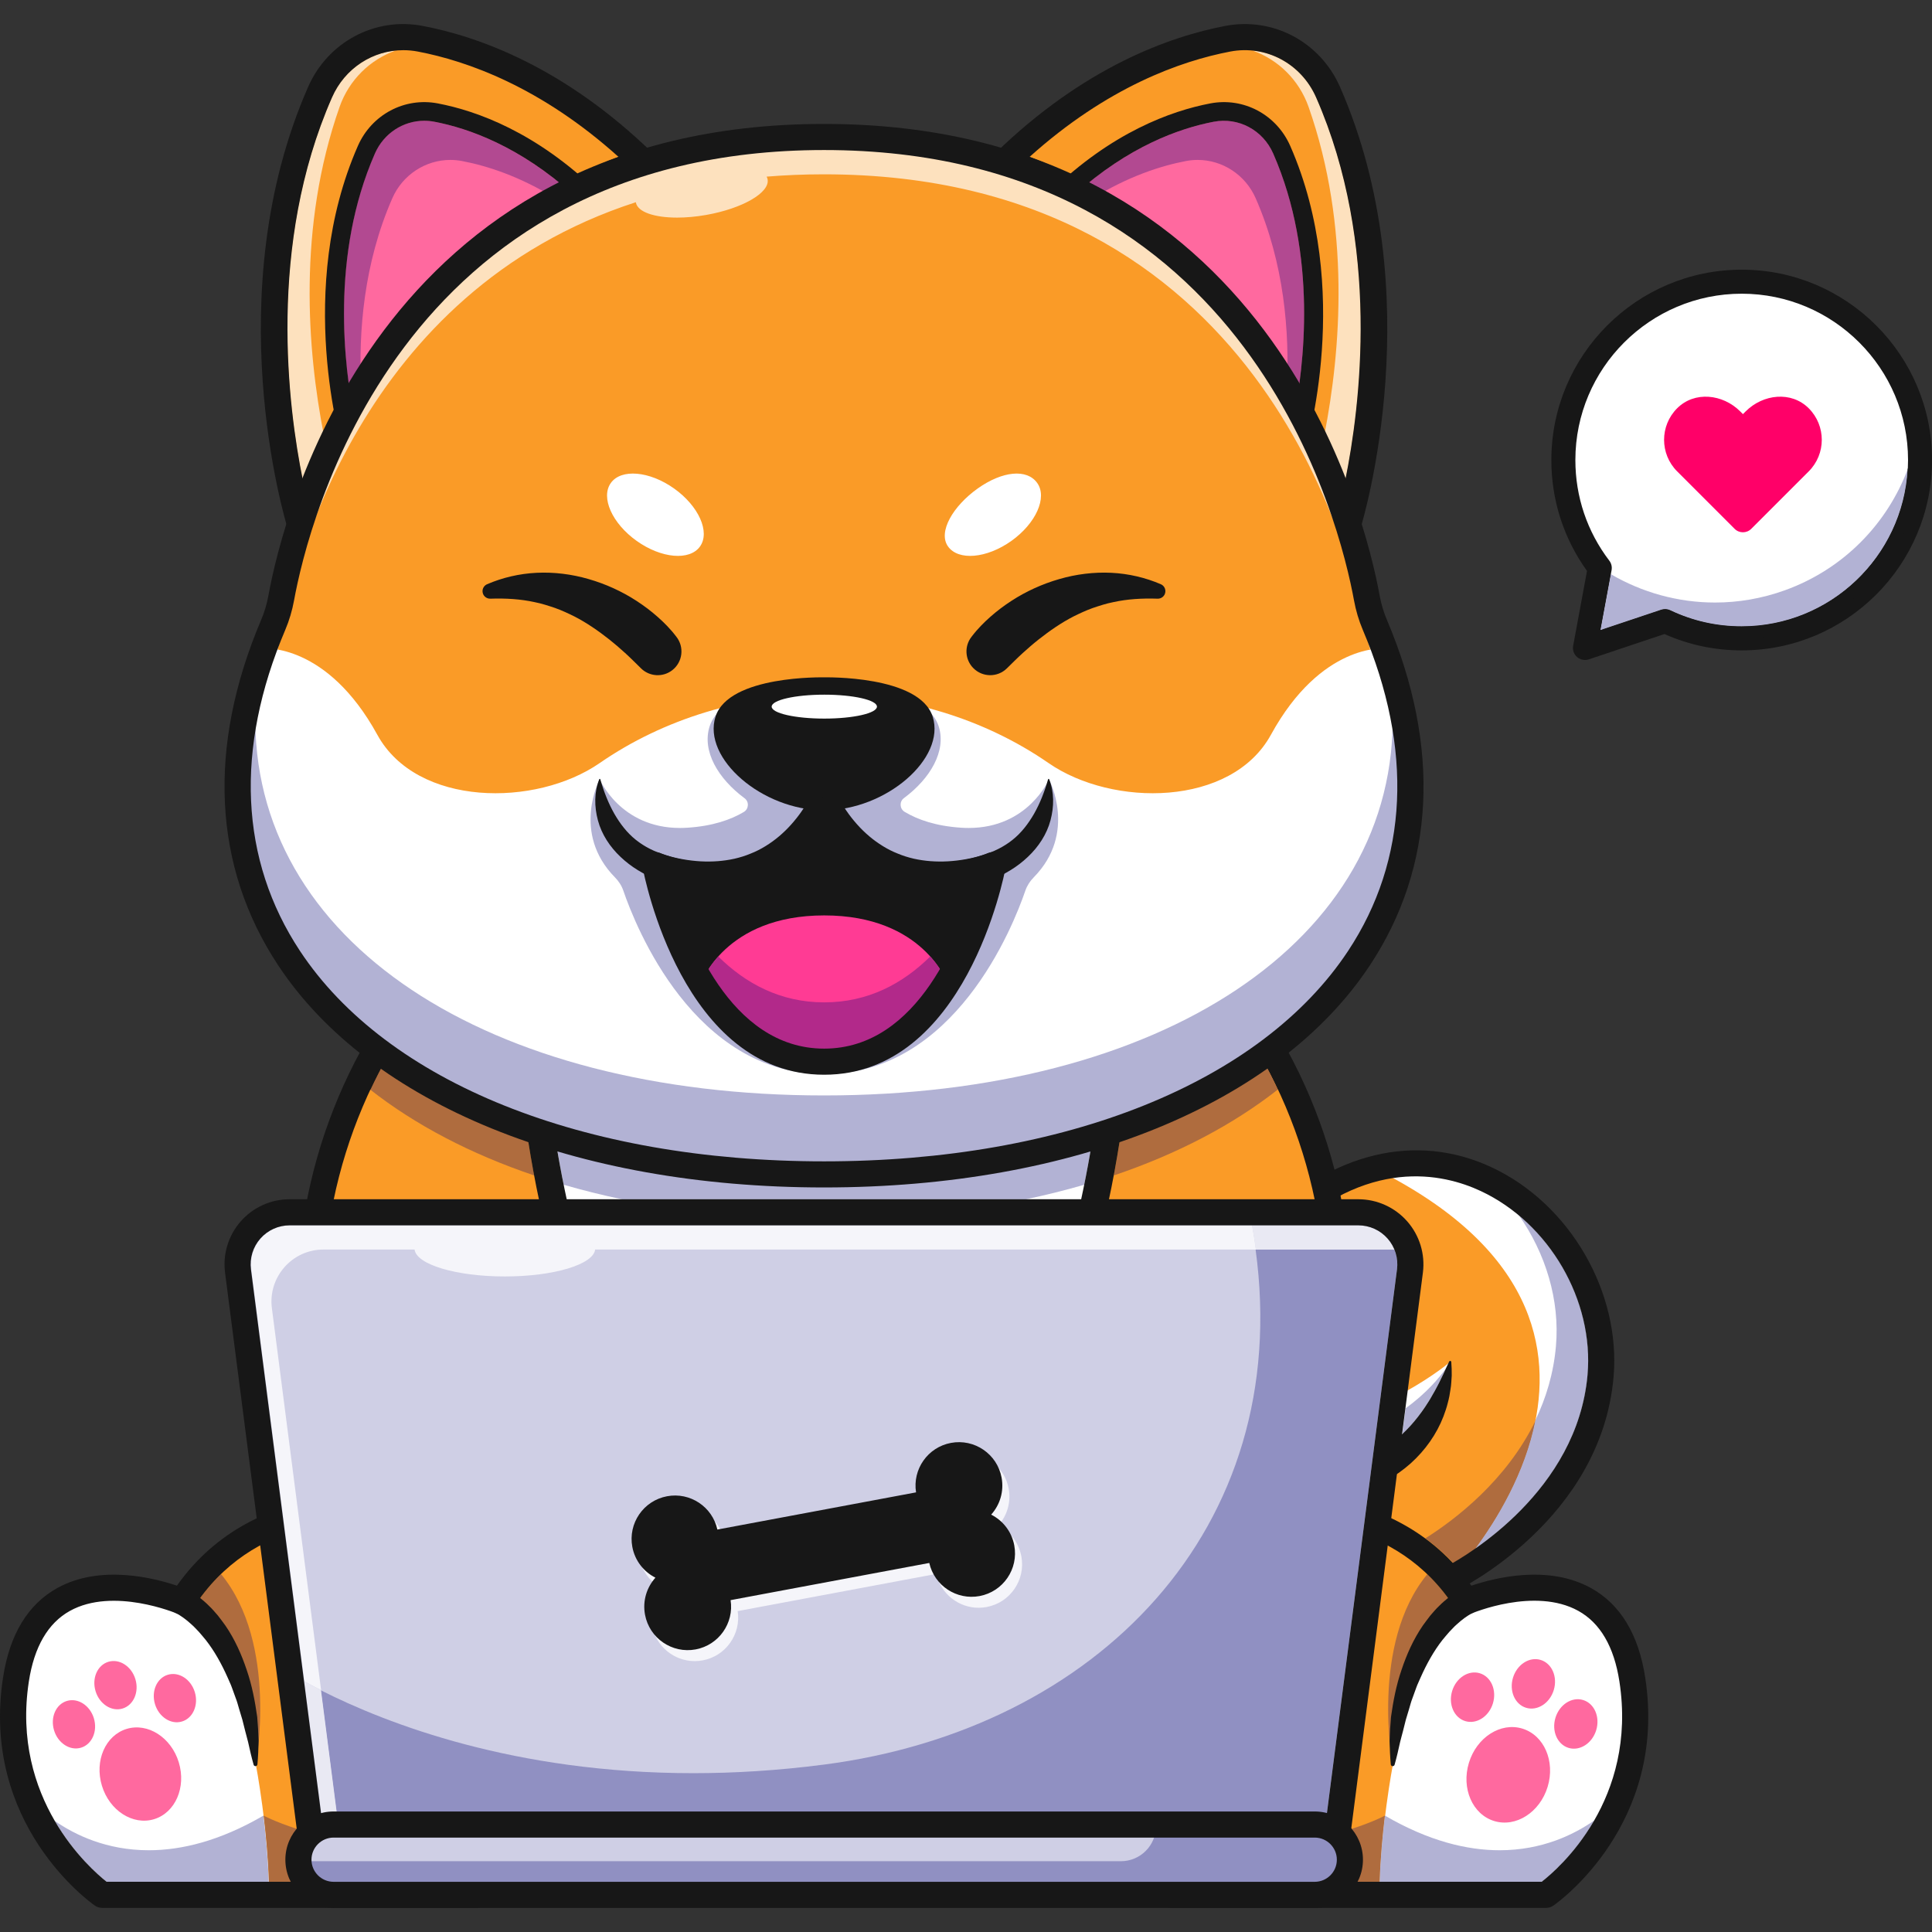
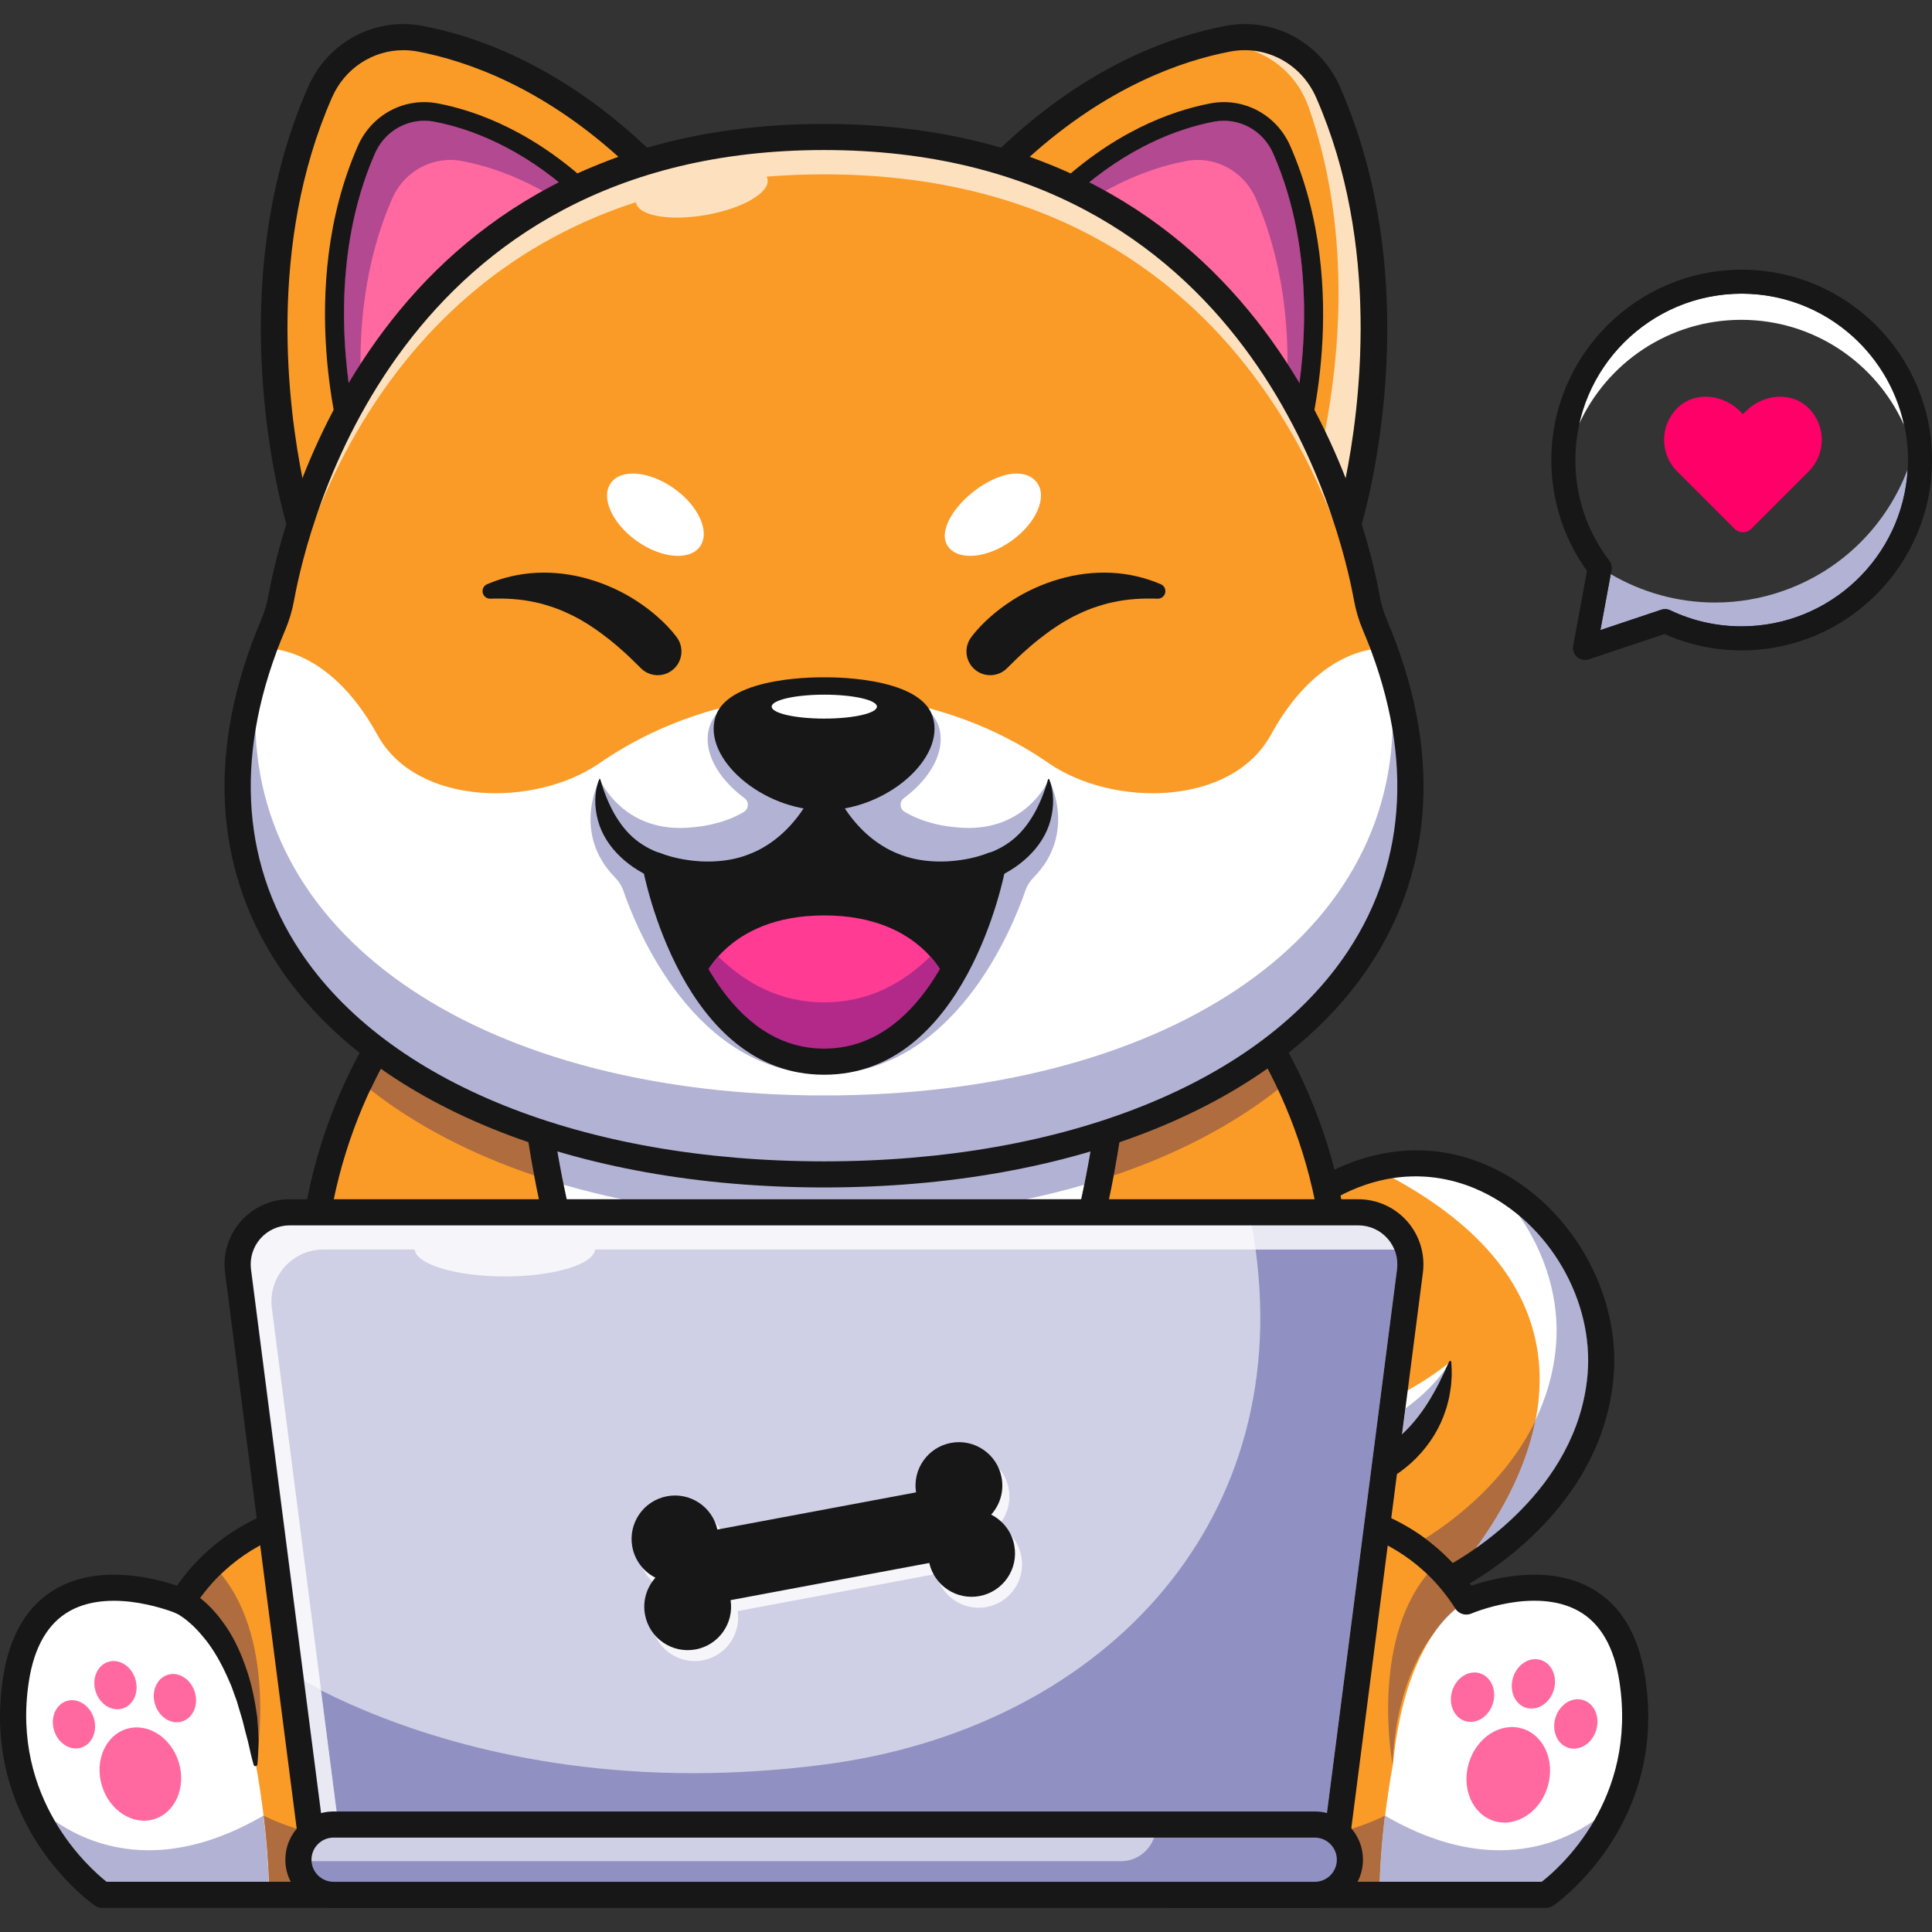
<svg xmlns="http://www.w3.org/2000/svg" width="500" height="500" viewBox="0 0 500 500" fill="none">
  <rect x="0" y="0" width="500" height="500" fill="#333333" stroke="none" />
  <g clip-path="url(#clip0)">
    <path d="M414.336 356.146C411.256 390.883 376.315 408.285 375.34 408.759L375.321 408.769C356.972 407.081 345.506 397.919 338.431 386.038H338.42C338.392 385.98 338.354 385.932 338.324 385.874C336.114 382.158 334.338 378.172 332.92 374.059C332.563 373.057 332.234 372.033 331.924 371.01C324.483 346.397 328.711 318.918 328.711 318.918C337.765 309.932 346.992 304.709 355.892 302.451C388.765 294.063 417.028 325.876 414.336 356.146Z" fill="#FA9B27" />
    <path d="M414.279 356.146C411.199 390.883 376.258 408.285 375.284 408.759C376.451 407.543 437.878 343.183 355.835 302.451C388.709 294.063 416.972 325.876 414.279 356.146Z" fill="white" />
    <path d="M375.334 352.417C371.135 383.389 339.158 385.967 338.416 386.025H338.405C335.606 381.344 333.493 376.239 331.909 370.997C358.367 367.145 375.334 352.417 375.334 352.417Z" fill="white" />
    <path d="M376.11 404.507C373.812 402.056 371.389 399.938 368.896 398.11C376.3 393.452 389.882 383.271 397.471 367.493C394.773 381.311 387.414 393.337 381.914 400.791C379.559 402.442 377.539 403.68 376.11 404.507Z" fill="#AF6C3E" />
    <path d="M381.836 400.764C387.336 393.309 394.695 381.283 397.393 367.465C400.103 361.827 402.049 355.477 402.674 348.407C403.735 336.489 399.995 324.333 393.065 314.484C405.082 324.472 412.263 340.392 410.892 355.834C408.883 378.496 392.142 393.551 381.836 400.764Z" fill="#B2B2D4" />
    <path d="M362.915 371.135L363.776 364.453C369.254 360.518 372.624 356.371 374.216 354.126C374.005 354.596 373.795 355.063 373.58 355.523L372.836 357.043C372.588 357.547 372.373 358.055 372.094 358.537C371.567 359.513 371.074 360.487 370.502 361.409C369.988 362.359 369.378 363.244 368.808 364.135C367.06 366.728 365.115 369.092 362.915 371.135Z" fill="#B2B2D4" />
    <path d="M331.781 320.514C330.909 327.531 326.972 366.74 344.636 389.336C351.842 398.556 361.896 403.924 374.532 405.306C379.732 402.502 408.192 385.833 410.85 355.844C412.561 336.575 400.954 316.562 383.254 308.258C373.45 303.656 353.824 299.211 331.781 320.514ZM375.199 412.146C375.095 412.146 374.991 412.142 374.889 412.132C359.857 410.746 347.884 404.472 339.3 393.48C318.15 366.402 324.95 320.348 325.25 318.399C325.359 317.686 325.695 317.027 326.209 316.517C344.68 298.178 366.517 292.939 386.126 302.142C406.303 311.609 419.532 334.447 417.582 356.443C414.325 393.156 378.207 411.064 376.672 411.808C376.211 412.03 375.707 412.146 375.199 412.146Z" fill="#171717" />
    <path d="M337.706 381.189L339.12 381.045C339.624 380.983 340.14 380.934 340.651 380.856C341.675 380.707 342.702 380.541 343.72 380.337C345.75 379.91 347.764 379.427 349.707 378.757C353.608 377.469 357.26 375.617 360.483 373.169C363.714 370.722 366.441 367.633 368.809 364.123C369.379 363.232 369.989 362.346 370.502 361.396C371.074 360.475 371.567 359.501 372.094 358.524C372.373 358.043 372.589 357.535 372.836 357.031L373.58 355.511C374.062 354.486 374.501 353.432 375.038 352.378L375.047 352.361C375.119 352.218 375.293 352.163 375.434 352.235C375.529 352.282 375.583 352.373 375.591 352.471C375.676 353.64 375.729 354.825 375.706 356.009C375.612 357.178 375.606 358.389 375.385 359.555L375.096 361.332C375 361.927 374.819 362.499 374.681 363.088C374.399 364.267 373.994 365.411 373.567 366.559C371.818 371.128 368.844 375.337 365.102 378.704C361.342 382.057 356.858 384.569 352.141 386.117C349.775 386.868 347.362 387.444 344.915 387.748C343.693 387.909 342.468 388.024 341.229 388.052C340.61 388.069 339.99 388.086 339.362 388.062C338.712 388.041 338.157 388.018 337.375 387.937C335.521 387.743 334.175 386.083 334.369 384.229C334.537 382.609 335.825 381.378 337.385 381.221L337.706 381.189Z" fill="#171717" />
    <path d="M123.292 490.383H26.49C26.49 490.383 14.184 481.813 7.553 465.423L7.543 465.414C4.184 457.123 2.282 446.834 4.155 434.643C9.657 398.882 46.035 414.016 47.108 414.47L47.127 414.479C49.5 410.754 52.136 407.587 54.934 404.913C74.944 385.657 103.127 390.957 103.127 390.957L121.341 480.789L123.292 490.383Z" fill="#FA9B27" />
    <path d="M69.634 490.365H26.49C26.49 490.365 -1.424 470.925 4.155 434.624C9.744 398.331 47.127 414.46 47.127 414.46C47.127 414.46 62.773 421.498 66.209 456.66C66.209 456.66 69.51 473.628 69.634 490.365Z" fill="white" />
    <path d="M46.271 456.092C48.235 462.544 45.372 469.129 39.879 470.802C34.385 472.473 28.339 468.6 26.376 462.148C24.413 455.698 27.275 449.114 32.769 447.441C38.263 445.77 44.309 449.642 46.271 456.092Z" fill="#FF699F" />
    <path d="M24.292 444.683C25.309 448.021 23.827 451.432 20.983 452.296C18.139 453.163 15.009 451.158 13.992 447.817C12.976 444.477 14.458 441.069 17.302 440.204C20.146 439.338 23.276 441.343 24.292 444.683Z" fill="#FF699F" />
    <path d="M50.415 437.908C51.433 441.247 49.951 444.657 47.105 445.521C44.262 446.388 41.133 444.383 40.115 441.043C39.099 437.702 40.581 434.294 43.425 433.429C46.269 432.563 49.399 434.568 50.415 437.908Z" fill="#FF699F" />
    <path d="M35.035 434.551C36.051 437.891 34.569 441.3 31.725 442.166C28.881 443.031 25.751 441.026 24.735 437.686C23.718 434.347 25.2 430.937 28.044 430.072C30.888 429.206 34.017 431.213 35.035 434.551Z" fill="#FF699F" />
    <path d="M66.211 456.667C65.508 439.783 60.312 429.011 55.52 422.579C53.439 419.59 51.447 417.613 49.927 416.359C49.944 416.335 49.959 416.31 49.976 416.286C52.181 412.827 54.619 409.883 57.202 407.379C72.07 425.391 66.211 456.667 66.211 456.667Z" fill="#AF6C3E" />
    <path d="M55.473 422.571C53.368 419.746 51.34 417.758 49.805 416.459C49.831 416.423 49.856 416.387 49.88 416.351C51.4 417.605 53.392 419.582 55.473 422.571Z" fill="#B2B2D4" />
    <path d="M79.291 487.015H69.599C69.408 480.897 68.847 474.902 68.237 469.879C68.298 469.911 71.034 471.42 76.88 473.329L77.593 478.871C77.38 479.641 77.267 480.453 77.267 481.293C77.267 483.461 78.026 485.451 79.291 487.015Z" fill="#AF6C3E" />
    <path d="M69.537 487.015H27.595C25.422 485.296 19.231 479.951 14.16 471.239C19.383 474.864 27.597 478.843 38.501 478.843C46.858 478.843 56.796 476.505 68.176 469.879C68.786 474.902 69.347 480.897 69.537 487.015Z" fill="#B2B2D4" />
    <path d="M27.599 487.004H119.134L100.261 393.957C92.327 393.067 65.408 392.048 49.948 416.293C49.056 417.69 47.285 418.236 45.761 417.578C45.601 417.509 29.323 410.664 18.09 416.901C12.422 420.046 8.848 426.189 7.468 435.156C2.788 465.581 23.249 483.564 27.599 487.004ZM123.265 493.76H26.467C25.777 493.76 25.104 493.549 24.537 493.154C23.326 492.312 -5.047 472.072 0.79 434.129C2.507 422.975 7.233 415.184 14.84 410.975C26.021 404.79 40.01 408.413 45.784 410.377C66.511 381.032 103.344 387.558 103.722 387.629C105.074 387.882 106.137 388.93 106.409 390.279L126.575 489.712C126.777 490.705 126.522 491.736 125.88 492.52C125.238 493.305 124.279 493.76 123.265 493.76Z" fill="#171717" />
    <path d="M48.406 411.37L48.721 411.521L48.952 411.644L49.384 411.882C49.66 412.042 49.904 412.203 50.164 412.365C50.687 412.682 51.121 413.043 51.599 413.387C52.492 414.108 53.357 414.844 54.135 415.641C54.96 416.408 55.653 417.259 56.382 418.09C57.069 418.947 57.698 419.839 58.346 420.715C60.802 424.306 62.536 428.236 63.857 432.214C65.226 436.192 65.995 440.286 66.567 444.357C66.737 446.41 66.873 448.46 66.935 450.501C66.88 452.552 66.807 454.595 66.62 456.623C66.593 456.899 66.35 457.103 66.074 457.078C65.861 457.057 65.691 456.908 65.636 456.716L65.629 456.685C65.073 454.723 64.63 452.773 64.207 450.834C63.973 449.867 63.693 448.913 63.451 447.956L62.732 445.094L61.886 442.284C61.605 441.351 61.378 440.401 61.017 439.501L60.028 436.774C59.717 435.862 59.263 435.012 58.903 434.127C57.351 430.637 55.513 427.305 53.238 424.408C52.647 423.711 52.077 422.992 51.471 422.32C50.829 421.689 50.253 420.983 49.573 420.416C48.931 419.799 48.244 419.265 47.56 418.747C47.213 418.523 46.865 418.249 46.531 418.049L46.031 417.743L45.681 417.552L45.342 417.369C43.706 416.48 43.1 414.435 43.988 412.799C44.847 411.217 46.799 410.603 48.406 411.37Z" fill="#171717" />
    <path d="M303.345 490.383H400.146C400.146 490.383 412.452 481.813 419.083 465.423L419.092 465.414C422.452 457.123 424.353 446.834 422.482 434.643C416.98 398.882 380.601 414.016 379.529 414.47L379.51 414.479C377.136 410.754 374.5 407.587 371.702 404.913C351.693 385.657 323.509 390.957 323.509 390.957L305.295 480.789L303.345 490.383Z" fill="#FA9B27" />
    <path d="M357.056 490.365H400.201C400.201 490.365 428.115 470.925 422.537 434.624C416.948 398.331 379.565 414.46 379.565 414.46C379.565 414.46 363.919 421.498 360.483 456.66C360.483 456.66 357.182 473.628 357.056 490.365Z" fill="white" />
    <path d="M380.151 456.22C378.14 462.827 381.072 469.57 386.699 471.283C392.326 472.995 398.517 469.028 400.528 462.421C402.539 455.814 399.607 449.071 393.98 447.359C388.353 445.646 382.161 449.613 380.151 456.22Z" fill="#FF699F" />
    <path d="M402.55 444.552C401.509 447.972 403.027 451.463 405.941 452.351C408.852 453.236 412.059 451.184 413.099 447.762C414.139 444.343 412.623 440.852 409.71 439.964C406.796 439.079 403.592 441.133 402.55 444.552Z" fill="#FF699F" />
    <path d="M375.816 437.624C374.776 441.045 376.294 444.537 379.207 445.422C382.119 446.31 385.325 444.255 386.366 440.836C387.406 437.414 385.89 433.923 382.976 433.037C380.063 432.15 376.858 434.204 375.816 437.624Z" fill="#FF699F" />
    <path d="M391.564 434.175C390.522 437.597 392.04 441.088 394.953 441.974C397.867 442.861 401.071 440.807 402.114 437.387C403.154 433.968 401.636 430.474 398.722 429.589C395.811 428.701 392.605 430.756 391.564 434.175Z" fill="#FF699F" />
    <path d="M360.392 456.677C360.392 456.677 354.536 425.425 369.381 407.41C371.98 409.908 374.425 412.844 376.627 416.296C376.644 416.32 376.659 416.345 376.676 416.369C375.156 417.623 373.164 419.6 371.081 422.591C366.289 429.022 361.094 439.793 360.392 456.677Z" fill="#AF6C3E" />
    <path d="M371.094 422.573C373.176 419.582 375.168 417.605 376.689 416.351C376.713 416.387 376.738 416.423 376.764 416.459C375.229 417.758 373.199 419.748 371.094 422.573Z" fill="#B2B2D4" />
    <path d="M357.06 487.015H347.29C348.555 485.451 349.314 483.461 349.314 481.293C349.314 481.116 349.309 480.94 349.299 480.767C349.261 480.113 349.156 479.479 348.988 478.871L349.698 473.355C355.602 471.431 358.363 469.911 358.419 469.879C357.811 474.902 357.25 480.897 357.06 487.015Z" fill="#AF6C3E" />
    <path d="M399.01 487.015H357.056C357.246 480.897 357.807 474.902 358.415 469.879H358.417C369.797 476.505 379.733 478.843 388.092 478.843C399.135 478.843 407.418 474.762 412.632 471.101C407.547 479.913 401.259 485.27 399.01 487.015Z" fill="#B2B2D4" />
    <path d="M307.436 487.004H398.982C403.442 483.541 423.824 465.854 419.101 435.155C417.719 426.177 414.139 420.03 408.458 416.886C397.172 410.644 380.971 417.508 380.808 417.578C379.283 418.233 377.513 417.689 376.622 416.292C361.32 392.298 334.192 393.155 326.305 393.977L307.436 487.004ZM400.102 493.76H303.305C302.291 493.76 301.331 493.305 300.689 492.519C300.047 491.735 299.792 490.705 299.995 489.711L320.161 390.278C320.433 388.93 321.496 387.882 322.848 387.629C323.227 387.559 360.061 381.031 380.786 410.376C386.558 408.412 400.55 404.791 411.728 410.975C419.336 415.183 424.062 422.972 425.778 434.128C431.617 472.072 403.242 492.311 402.032 493.154C401.465 493.548 400.791 493.76 400.102 493.76Z" fill="#171717" />
-     <path d="M380.871 417.555L380.524 417.746L380.023 418.052C379.689 418.252 379.342 418.526 378.992 418.75C378.311 419.268 377.623 419.802 376.979 420.42C376.302 420.986 375.726 421.692 375.084 422.323C374.477 422.995 373.907 423.715 373.314 424.411C371.041 427.308 369.204 430.641 367.652 434.13C367.291 435.016 366.838 435.865 366.524 436.777L365.537 439.504C365.176 440.404 364.95 441.354 364.668 442.287L363.822 445.097L363.103 447.959C362.861 448.917 362.58 449.87 362.348 450.837C361.925 452.776 361.481 454.727 360.926 456.688L360.918 456.717C360.843 456.985 360.565 457.14 360.297 457.064C360.093 457.006 359.953 456.826 359.934 456.626C359.748 454.598 359.674 452.555 359.619 450.505C359.681 448.463 359.817 446.413 359.987 444.36C360.559 440.289 361.328 436.196 362.695 432.217C364.019 428.239 365.75 424.309 368.209 420.718C368.856 419.842 369.485 418.951 370.172 418.093C370.901 417.263 371.594 416.411 372.419 415.644C373.197 414.847 374.062 414.111 374.955 413.39C375.431 413.046 375.865 412.685 376.39 412.368C376.651 412.206 376.893 412.045 377.17 411.885L377.603 411.647L377.833 411.524L378.148 411.373C379.827 410.569 381.84 411.277 382.642 412.954C383.422 414.577 382.784 416.515 381.22 417.366L380.871 417.555Z" fill="#171717" />
    <path d="M346.365 336.842C346.365 410.305 286.81 469.869 213.338 469.869C139.877 469.869 80.322 410.305 80.322 336.842C80.322 316.419 84.926 297.077 93.151 279.79C114.501 234.879 160.29 203.827 213.338 203.827C266.366 203.827 312.148 234.848 333.517 279.731C341.75 297.037 346.365 316.399 346.365 336.842Z" fill="#FA9B27" />
    <path d="M213.302 207.196C141.817 207.196 83.66 265.353 83.66 336.837C83.66 408.321 141.817 466.476 213.302 466.476C284.786 466.476 342.941 408.321 342.941 336.837C342.941 265.353 284.786 207.196 213.302 207.196ZM213.302 473.232C138.092 473.232 76.904 412.044 76.904 336.837C76.904 261.627 138.092 200.439 213.302 200.439C288.511 200.439 349.697 261.627 349.697 336.837C349.697 412.044 288.511 473.232 213.302 473.232Z" fill="#171717" />
    <path d="M213.266 297.732C254.184 297.732 287.617 284.79 287.617 284.79C287.617 284.79 285.381 310.781 274.212 344.244C269.465 358.464 257.745 367.294 245.836 372.745C225.075 382.247 201.458 382.247 180.697 372.745C168.788 367.294 157.067 358.464 152.32 344.244C141.152 310.781 138.916 284.79 138.916 284.79C138.916 284.79 172.349 297.732 213.266 297.732Z" fill="white" />
    <path d="M265.503 310.373H160.967C155.778 309.284 150.742 308.026 145.875 306.61C144.917 301.871 144.202 297.739 143.677 294.373C161.864 299.901 182.449 303.16 204.781 303.816H204.785C204.836 303.817 204.881 303.819 204.931 303.821H204.934C204.985 303.821 205.031 303.823 205.082 303.825H205.083C205.133 303.827 205.182 303.827 205.231 303.829H205.233C205.276 303.831 205.335 303.832 205.378 303.832H205.387C205.431 303.834 205.482 303.836 205.527 303.836H205.537C205.582 303.838 205.629 303.84 205.674 303.84C205.68 303.84 205.686 303.842 205.691 303.842C205.735 303.842 205.778 303.844 205.824 303.844C205.829 303.846 205.835 303.846 205.843 303.846C205.886 303.846 205.928 303.848 205.973 303.848C205.978 303.849 205.988 303.849 205.994 303.849C206.037 303.849 206.079 303.851 206.122 303.851C206.128 303.851 206.137 303.853 206.145 303.853C206.188 303.853 206.228 303.855 206.273 303.855C206.279 303.855 206.288 303.857 206.294 303.857C206.337 303.857 206.379 303.859 206.422 303.859H206.443C206.481 303.861 206.532 303.863 206.569 303.863H206.6C206.637 303.865 206.683 303.865 206.721 303.867H206.749C206.787 303.868 206.832 303.868 206.87 303.87H206.902C206.94 303.87 206.983 303.872 207.021 303.872C207.034 303.874 207.038 303.874 207.049 303.874C207.089 303.874 207.132 303.876 207.17 303.876H207.206C207.244 303.878 207.285 303.878 207.323 303.88H207.351C207.389 303.88 207.434 303.882 207.472 303.882C207.485 303.882 207.493 303.883 207.506 303.883C207.544 303.883 207.583 303.883 207.621 303.885H207.659C207.697 303.887 207.735 303.887 207.772 303.887C207.785 303.889 207.797 303.889 207.81 303.889C207.848 303.889 207.886 303.891 207.923 303.891H207.959C207.997 303.893 208.037 303.893 208.074 303.893C208.088 303.893 208.097 303.895 208.11 303.895C208.148 303.895 208.188 303.895 208.225 303.897H208.263C208.301 303.897 208.335 303.899 208.373 303.899H208.422C208.454 303.9 208.492 303.9 208.524 303.9C208.543 303.902 208.554 303.902 208.573 303.902C208.605 303.902 208.643 303.902 208.675 303.904H208.724C208.756 303.904 208.794 303.906 208.826 303.906H208.877C208.907 303.908 208.945 303.908 208.975 303.908H209.034C209.064 303.91 209.096 303.91 209.126 303.91C209.153 303.91 209.164 303.91 209.188 303.912H209.275C209.302 303.912 209.323 303.914 209.349 303.914H209.426C209.453 303.916 209.47 303.916 209.496 303.916H209.579C209.606 303.917 209.621 303.917 209.647 303.917H209.732C209.757 303.919 209.774 303.919 209.798 303.919H209.883C209.908 303.919 209.927 303.921 209.953 303.921H210.034C210.059 303.921 210.076 303.921 210.102 303.923H210.253C210.285 303.925 210.308 303.925 210.34 303.925H210.406C210.438 303.925 210.457 303.927 210.489 303.927H210.644C210.663 303.929 210.686 303.929 210.705 303.929H210.871C210.89 303.931 210.926 303.931 210.944 303.931H211.097C211.124 303.931 211.158 303.933 211.184 303.933H211.403C211.428 303.934 211.454 303.934 211.479 303.934H211.705C211.738 303.934 211.77 303.936 211.802 303.936H212.164C212.194 303.938 212.225 303.938 212.255 303.938H212.929C213.029 303.938 213.133 303.94 213.235 303.94C213.286 303.94 213.341 303.94 213.392 303.938H214.234C214.258 303.938 214.281 303.938 214.307 303.936H214.698C214.717 303.936 214.745 303.934 214.764 303.934H215.002C215.021 303.934 215.049 303.934 215.068 303.933H215.318C215.336 303.933 215.355 303.931 215.374 303.931H215.559C215.586 303.931 215.599 303.929 215.623 303.929H215.784C215.803 303.929 215.814 303.929 215.833 303.927H216.02C216.046 303.925 216.067 303.925 216.092 303.925H216.175C216.194 303.925 216.226 303.923 216.245 303.923H216.326C216.347 303.923 216.383 303.923 216.401 303.921H216.554C216.568 303.919 216.585 303.919 216.596 303.919H216.709C216.722 303.917 216.736 303.917 216.747 303.917H216.862C216.873 303.917 216.889 303.916 216.902 303.916H217.017C217.03 303.914 217.043 303.914 217.057 303.914H217.093C217.119 303.914 217.144 303.914 217.17 303.912H217.245C217.272 303.912 217.298 303.912 217.325 303.91H217.395C217.421 303.91 217.451 303.908 217.478 303.908H217.546C217.572 303.906 217.606 303.906 217.633 303.906H217.663C217.668 303.906 217.684 303.906 217.691 303.904H217.784C217.797 303.904 217.802 303.904 217.816 303.902H217.872C217.904 303.902 217.937 303.9 217.969 303.9H217.986H218.008C218.033 303.9 218.063 303.899 218.089 303.899H218.131C218.152 303.899 218.167 303.897 218.186 303.897H218.239C218.273 303.895 218.312 303.895 218.346 303.895C218.358 303.895 218.38 303.893 218.392 303.893C218.431 303.893 218.458 303.893 218.495 303.891H218.545C218.577 303.891 218.605 303.889 218.637 303.889C218.664 303.889 218.675 303.889 218.699 303.887C218.731 303.887 218.762 303.887 218.794 303.885H218.85C218.883 303.885 218.915 303.883 218.949 303.883C218.966 303.883 218.985 303.882 219.003 303.882C219.036 303.882 219.066 303.882 219.098 303.88H219.156C219.181 303.878 219.221 303.878 219.247 303.878C219.266 303.876 219.292 303.876 219.311 303.876C219.336 303.876 219.377 303.874 219.404 303.874C219.423 303.874 219.44 303.872 219.458 303.872C219.492 303.872 219.525 303.872 219.557 303.87C219.576 303.87 219.594 303.87 219.613 303.868C219.645 303.868 219.676 303.868 219.71 303.867H219.764C219.796 303.865 219.825 303.865 219.859 303.865C219.878 303.863 219.9 303.863 219.919 303.863C219.951 303.861 219.978 303.861 220.01 303.861C220.029 303.859 220.051 303.859 220.07 303.859C220.095 303.859 220.136 303.857 220.163 303.857C220.187 303.855 220.197 303.855 220.223 303.855C220.248 303.855 220.289 303.853 220.314 303.853C220.333 303.853 220.355 303.851 220.374 303.851C220.406 303.851 220.433 303.849 220.465 303.849C220.484 303.849 220.508 303.848 220.527 303.848C220.559 303.848 220.59 303.846 220.622 303.846C220.64 303.846 220.654 303.844 220.673 303.844C220.705 303.844 220.742 303.842 220.776 303.842C220.793 303.84 220.805 303.84 220.822 303.84C220.856 303.84 220.894 303.838 220.926 303.838C220.944 303.836 220.96 303.836 220.978 303.836C221.011 303.834 221.043 303.834 221.075 303.832H221.13C221.169 303.831 221.192 303.831 221.23 303.829H221.273C221.305 303.827 221.35 303.825 221.383 303.825C221.394 303.825 221.411 303.823 221.422 303.823C221.454 303.823 221.502 303.821 221.534 303.821C221.547 303.819 221.56 303.819 221.573 303.819C221.611 303.817 221.645 303.817 221.685 303.816H221.721C221.76 303.814 221.8 303.812 221.839 303.812H221.845C222.393 303.795 222.927 303.778 223.471 303.759C223.478 303.757 223.478 303.757 223.484 303.757C223.529 303.755 223.571 303.755 223.616 303.753C223.622 303.753 223.63 303.753 223.635 303.751C223.681 303.751 223.715 303.749 223.76 303.748C223.765 303.748 223.781 303.748 223.786 303.746C223.832 303.746 223.866 303.744 223.911 303.742H223.935C223.975 303.74 224.017 303.738 224.054 303.736H224.088C224.126 303.734 224.168 303.732 224.207 303.731C224.219 303.731 224.224 303.731 224.236 303.729C224.275 303.729 224.317 303.727 224.357 303.725C224.368 303.725 224.374 303.725 224.387 303.723C224.43 303.723 224.464 303.721 224.509 303.719C224.521 303.719 224.521 303.719 224.534 303.717C224.572 303.717 224.617 303.715 224.657 303.714C224.668 303.714 224.672 303.712 224.685 303.712C224.723 303.71 224.77 303.708 224.81 303.708C224.821 303.706 224.817 303.706 224.83 303.706C224.876 303.704 224.914 303.702 224.957 303.7H224.98C225.025 303.698 225.063 303.697 225.108 303.695H225.129C225.172 303.693 225.21 303.691 225.255 303.689C225.267 303.689 225.267 303.689 225.28 303.687C225.325 303.685 225.365 303.683 225.408 303.681H225.42C246.316 302.788 265.622 299.593 282.793 294.373C282.268 297.741 281.552 301.871 280.595 306.61C275.725 308.026 270.691 309.284 265.503 310.373Z" fill="#B2B2D4" />
    <path d="M288.25 304.206C289.186 299.242 289.838 295.082 290.278 291.923C303.943 287.117 316.097 280.952 326.422 273.59C327.955 276.32 329.388 279.106 330.725 281.953C319.041 291.135 304.711 298.639 288.25 304.206ZM138.238 304.204C121.809 298.647 107.5 291.162 95.825 282.002C97.16 279.155 98.597 276.362 100.128 273.632C110.44 280.973 122.576 287.125 136.21 291.921C136.65 295.08 137.302 299.24 138.238 304.204Z" fill="#AF6C3E" />
    <path d="M95.87 282.004C94.943 281.277 94.033 280.539 93.14 279.791C94.465 277.002 95.883 274.27 97.394 271.593C98.304 272.284 99.231 272.963 100.173 273.634C98.642 276.364 97.205 279.157 95.87 282.004ZM330.77 281.955C329.433 279.108 328 276.323 326.467 273.592C327.415 272.918 328.336 272.24 329.252 271.545C330.76 274.217 332.18 276.95 333.506 279.733C332.611 280.484 331.699 281.224 330.77 281.955Z" fill="#171717" />
    <path d="M143.032 289.956C144.294 299.227 147.681 319.355 155.617 343.132C159.352 354.323 168.272 363.213 182.126 369.554C201.898 378.604 224.575 378.604 244.347 369.554C258.2 363.213 267.12 354.323 270.855 343.132C278.791 319.355 282.179 299.227 283.44 289.956C272.273 293.613 245.16 301.24 213.236 301.24C181.312 301.24 154.199 293.613 143.032 289.956ZM213.236 383.358C201.628 383.36 190.021 380.885 179.207 375.934C163.514 368.753 153.338 358.462 148.961 345.354C137.789 311.882 135.481 286.168 135.389 285.09C135.285 283.883 135.812 282.711 136.779 281.984C137.747 281.257 139.02 281.079 140.149 281.517C140.48 281.644 173.501 294.223 213.236 294.223C252.972 294.223 285.993 281.644 286.324 281.517C287.451 281.079 288.723 281.257 289.694 281.984C290.661 282.711 291.188 283.883 291.082 285.09C290.991 286.168 288.684 311.882 277.511 345.354C273.134 358.462 262.959 368.753 247.266 375.934C236.454 380.883 224.843 383.358 213.236 383.358Z" fill="#171717" />
    <path d="M364.926 328.944L344.966 483.87H81.597L75.053 433.06L61.637 328.944C60.595 320.892 66.869 313.751 74.996 313.751H351.567C359.694 313.751 365.968 320.892 364.926 328.944Z" fill="#CFCFE5" />
    <path d="M179.792 429.894C174.492 429.894 169.771 426.125 168.761 420.724C168.092 417.146 169.199 413.651 171.457 411.138C168.444 409.614 166.148 406.755 165.477 403.177C164.335 397.078 168.355 391.208 174.454 390.067C175.152 389.937 175.847 389.873 176.533 389.873C181.716 389.873 186.338 393.477 187.488 398.683L238.904 389.061C237.955 383.073 241.935 377.382 247.93 376.261C248.631 376.13 249.325 376.068 250.011 376.068C255.313 376.068 260.032 379.837 261.042 385.237C261.71 388.814 260.604 392.311 258.345 394.822C261.359 396.348 263.657 399.206 264.325 402.784C265.468 408.883 261.448 414.752 255.349 415.894C254.65 416.025 253.955 416.089 253.27 416.089C248.104 416.087 243.495 412.509 242.326 407.328L190.908 416.952C191.825 422.92 187.851 428.581 181.873 429.701C181.174 429.831 180.479 429.894 179.792 429.894Z" fill="#F5F5FA" />
    <path d="M256.514 391.985C258.773 389.473 259.879 385.976 259.211 382.4C258.068 376.301 252.2 372.283 246.101 373.423C240.104 374.545 236.124 380.236 237.073 386.224L185.657 395.846C184.356 389.951 178.601 386.11 172.623 387.23C166.524 388.371 162.504 394.241 163.646 400.34C164.316 403.918 166.613 406.777 169.626 408.301C167.368 410.814 166.261 414.309 166.93 417.887C168.072 423.986 173.941 428.004 180.042 426.864C186.02 425.744 189.994 420.083 189.077 414.115L240.495 404.492C241.818 410.359 247.557 414.173 253.518 413.057C259.617 411.915 263.637 406.046 262.494 399.947C261.826 396.369 259.528 393.51 256.514 391.985Z" fill="#171717" />
    <path d="M342.957 472.609C342.084 472.33 341.154 472.181 340.189 472.181H87.483L83.688 442.706L83.008 437.434C100.157 446.121 133.236 458.897 179.418 458.897C190.024 458.897 201.312 458.223 213.266 456.673C283.686 447.528 334.824 395.749 324.949 323.395H360.202C360.425 323.395 360.646 323.4 360.865 323.412C361.514 325.007 361.752 326.761 361.527 328.506L342.957 472.609Z" fill="#9090C2" />
    <path d="M83.102 437.416C81.521 436.615 80.075 435.849 78.766 435.129L65.024 328.488C64.654 325.613 65.539 322.714 67.454 320.535C69.371 318.356 72.131 317.108 75.031 317.108H324.044C324.427 319.212 324.762 321.308 325.043 323.377H154.025C153.562 327.25 143.281 330.345 130.658 330.345C118.038 330.345 107.756 327.25 107.294 323.377H83.723C75.596 323.377 69.323 330.52 70.366 338.57L83.102 437.416Z" fill="#F5F5FA" />
    <path d="M83.564 472.592L78.735 435.129C80.044 435.849 81.49 436.615 83.071 437.416L83.75 442.688L87.546 472.163H86.332C85.367 472.163 84.436 472.312 83.564 472.592ZM360.928 323.394C360.709 323.383 360.488 323.377 360.265 323.377H325.012C324.73 321.308 324.396 319.212 324.013 317.108H351.583C354.483 317.108 357.244 318.356 359.16 320.535C359.914 321.391 360.506 322.359 360.928 323.394Z" fill="#E9E9F3" />
    <path d="M84.531 480.483H341.956L361.542 328.5C361.913 325.624 361.027 322.726 359.112 320.547C357.196 318.368 354.435 317.12 351.535 317.12H74.953C72.052 317.12 69.292 318.368 67.375 320.547C65.46 322.726 64.575 325.624 64.945 328.5L84.531 480.483ZM344.926 487.239H81.561C79.862 487.239 78.427 485.977 78.21 484.291L58.244 329.363C57.624 324.561 59.105 319.722 62.301 316.085C65.5 312.448 70.111 310.364 74.953 310.364H351.535C356.376 310.364 360.987 312.448 364.186 316.085C367.383 319.722 368.863 324.561 368.244 329.363L348.278 484.291C348.061 485.977 346.626 487.239 344.926 487.239Z" fill="#171717" />
    <path d="M340.292 490.368H86.372C81.345 490.368 77.27 486.294 77.27 481.269C77.27 476.243 81.345 472.168 86.372 472.168H340.292C345.318 472.168 349.393 476.243 349.393 481.269C349.393 486.294 345.318 490.368 340.292 490.368Z" fill="#CFCFE5" />
    <path d="M342.953 472.597C342.08 472.319 341.149 472.168 340.184 472.168H299.072H340.184C341.149 472.168 342.08 472.317 342.953 472.597Z" fill="#6565AA" />
    <path d="M349.024 478.845C348.208 475.883 345.931 473.524 343.018 472.595C345.931 473.524 348.208 475.883 349.024 478.845Z" fill="#171717" />
    <path d="M340.271 490.368H86.19C86.187 490.367 86.181 490.367 86.177 490.367H86.121C86.115 490.367 86.107 490.367 86.102 490.365H86.043C86.039 490.363 86.037 490.363 86.036 490.363H86.007C86 490.363 85.992 490.363 85.985 490.361H85.951C85.941 490.359 85.934 490.359 85.926 490.359H85.922C85.913 490.359 85.905 490.359 85.896 490.357H85.894C81.219 490.127 77.482 486.364 77.27 481.683H290.08C295.107 481.683 299.179 477.608 299.179 472.581C299.179 472.442 299.166 472.306 299.159 472.168H340.271C341.236 472.168 342.167 472.319 343.039 472.597C345.953 473.526 348.23 475.884 349.045 478.847C349.213 479.455 349.319 480.089 349.357 480.742C349.366 480.916 349.372 481.092 349.372 481.269C349.372 486.294 345.297 490.368 340.271 490.368Z" fill="#9090C2" />
    <path d="M86.332 475.567C83.177 475.567 80.609 478.133 80.609 481.29C80.609 484.445 83.177 487.012 86.332 487.012H340.252C343.407 487.012 345.975 484.445 345.975 481.29C345.975 478.133 343.407 475.567 340.252 475.567H86.332ZM340.252 493.768H86.332C79.451 493.768 73.853 488.171 73.853 481.29C73.853 474.41 79.451 468.811 86.332 468.811H340.252C347.132 468.811 352.731 474.41 352.731 481.29C352.731 488.171 347.132 493.768 340.252 493.768Z" fill="#171717" />
    <path d="M77.607 135.671C77.607 135.671 59.548 76.809 82.798 23.857C87.216 13.794 97.943 7.966 108.74 10.025C123.12 12.768 144.444 20.588 166.523 42.043C166.523 42.043 105.026 57.562 77.607 135.671Z" fill="#FA9B27" />
-     <path d="M78.331 124.293C74.469 105.305 69.097 63.408 85.872 25.201C88.923 18.248 95.315 13.739 102.445 13.062C95.802 15.387 90.341 20.673 87.885 27.661C76.96 58.731 79.537 90.695 83.782 112.462C81.882 116.214 80.06 120.154 78.331 124.293Z" fill="#FDE1BE" />
    <path d="M104.378 12.987C96.51 12.987 89.246 17.657 85.928 25.215C69.153 63.422 74.525 105.32 78.387 124.307C92.983 89.368 114.365 68.467 130.401 56.832C142.839 47.806 153.777 42.946 160.08 40.608C139.963 22.519 120.917 15.779 108.143 13.344C106.882 13.103 105.622 12.987 104.378 12.987ZM77.645 139.051C77.622 139.051 77.599 139.051 77.577 139.049C76.117 139.02 74.843 138.057 74.414 136.662C73.662 134.211 56.259 75.986 79.74 22.499C84.858 10.844 97.059 4.345 109.41 6.707C123.959 9.482 146.094 17.445 168.915 39.62C169.793 40.474 170.141 41.735 169.824 42.918C169.506 44.101 168.574 45.019 167.388 45.319C167.242 45.356 152.199 49.294 134.099 62.497C117.427 74.659 94.652 97.419 80.832 136.79C80.356 138.146 79.076 139.051 77.645 139.051Z" fill="#171717" />
    <path d="M91.192 116.429C91.192 116.429 78.645 75.531 94.798 38.736C97.869 31.744 105.321 27.695 112.823 29.125C122.816 31.031 137.633 36.465 152.974 51.373C152.974 51.373 110.242 62.156 91.192 116.429Z" fill="#FF699F" />
    <path d="M91.009 104.503C88.522 90.016 86.417 63.802 96.997 39.707C99.291 34.481 104.315 31.25 109.757 31.25C110.616 31.25 111.489 31.33 112.361 31.497C121.022 33.149 133.842 37.654 147.45 49.568C146.23 50.166 145.031 50.781 143.849 51.409C134.514 45.616 126.032 42.907 119.569 41.674C118.558 41.481 117.548 41.388 116.551 41.388C110.139 41.388 104.2 45.236 101.544 51.285C94.115 68.206 92.756 85.993 93.456 100.271C92.607 101.686 91.793 103.096 91.009 104.503Z" fill="#B24991" />
    <path d="M109.794 31.255C104.352 31.255 99.327 34.486 97.033 39.712C85.449 66.096 89.074 95.018 91.752 108.305C108.455 68.317 137.626 54.291 148.357 50.344C134.423 37.851 121.242 33.189 112.397 31.502C111.525 31.335 110.653 31.255 109.794 31.255ZM91.217 118.849H91.168C90.126 118.828 89.214 118.139 88.91 117.144C88.387 115.439 76.287 74.959 92.615 37.773C96.181 29.645 104.692 25.122 113.3 26.762C123.419 28.691 138.814 34.229 154.682 49.649C155.309 50.258 155.558 51.159 155.332 52.005C155.103 52.848 154.439 53.505 153.591 53.719C153.179 53.825 111.857 64.924 93.493 117.235C93.153 118.203 92.239 118.849 91.217 118.849Z" fill="#171717" />
    <path d="M348.926 135.671C348.926 135.671 366.985 76.809 343.735 23.857C339.317 13.794 328.59 7.966 317.793 10.025C303.412 12.768 282.089 20.588 260.01 42.043C260.01 42.043 321.507 57.562 348.926 135.671Z" fill="#FA9B27" />
    <path d="M348.211 124.293C346.482 120.154 344.659 116.214 342.76 112.462C347.005 90.695 349.582 58.731 338.657 27.661C336.2 20.672 330.739 15.386 324.097 13.062C331.225 13.74 337.616 18.248 340.67 25.201C357.445 63.408 352.073 105.305 348.211 124.293Z" fill="#FDE1BE" />
    <path d="M266.45 40.606C272.753 42.944 283.692 47.804 296.129 56.83C312.166 68.465 333.548 89.365 348.144 124.305C352.006 105.317 357.378 63.419 340.603 25.212C336.76 16.459 327.625 11.58 318.388 13.341C305.614 15.777 286.568 22.517 266.45 40.606ZM348.886 139.048C347.455 139.048 346.175 138.144 345.699 136.788C319.188 61.267 259.74 45.467 259.143 45.316C257.957 45.016 257.024 44.098 256.707 42.915C256.39 41.732 256.737 40.471 257.615 39.617C280.436 17.443 302.572 9.48 317.123 6.704C329.472 4.351 341.671 10.841 346.79 22.496C370.272 75.984 352.869 134.209 352.117 136.66C351.688 138.055 350.414 139.018 348.954 139.046C348.932 139.048 348.909 139.048 348.886 139.048Z" fill="#171717" />
    <path d="M335.342 116.429C335.342 116.429 347.889 75.531 331.736 38.736C328.665 31.744 321.212 27.695 313.711 29.125C303.718 31.031 288.901 36.465 273.56 51.373C273.56 51.373 316.292 62.156 335.342 116.429Z" fill="#FF699F" />
    <path d="M335.493 104.503C334.71 103.096 333.896 101.686 333.046 100.272C333.745 85.993 332.387 68.206 324.959 51.286C322.302 45.236 316.364 41.388 309.952 41.388C308.955 41.388 307.944 41.482 306.934 41.675C300.471 42.907 291.989 45.616 282.654 51.409C281.472 50.781 280.271 50.167 279.053 49.568C292.661 37.654 305.48 33.149 314.141 31.497C315.014 31.331 315.884 31.25 316.745 31.25C322.187 31.25 327.212 34.48 329.506 39.707C340.086 63.803 337.978 90.017 335.493 104.503Z" fill="#B24991" />
    <path d="M278.173 50.344C288.904 54.291 318.075 68.317 334.778 108.306C337.455 95.018 341.081 66.096 329.497 39.713C326.84 33.659 320.52 30.284 314.132 31.503C305.288 33.19 292.106 37.851 278.173 50.344ZM335.312 118.849C334.289 118.849 333.377 118.204 333.037 117.235C314.672 64.924 273.35 53.825 272.935 53.719C272.089 53.502 271.424 52.845 271.2 52.002C270.975 51.157 271.222 50.257 271.847 49.649C287.716 34.229 303.111 28.692 313.23 26.762C321.845 25.122 330.348 29.648 333.915 37.773C350.242 74.96 338.143 115.439 337.62 117.144C337.314 118.139 336.404 118.829 335.361 118.849H335.312Z" fill="#171717" />
    <path d="M213.282 303.943C108.396 303.943 38.902 247.784 68.305 167.842C69.055 165.809 69.867 163.764 70.741 161.698C71.696 159.459 72.374 157.115 72.816 154.723C76.504 134.493 100.35 35.461 213.282 35.461C326.215 35.461 350.061 134.493 353.749 154.723C354.191 157.115 354.869 159.459 355.824 161.698C391.177 244.897 320.841 303.943 213.282 303.943Z" fill="#FA9B27" />
    <path d="M358.26 167.833C358.26 167.833 341.944 166.394 328.906 190.169C318.664 208.826 287.933 208.939 271.372 197.484C254.819 186.039 234.317 179.765 213.328 179.765C192.338 179.765 171.745 186.039 155.193 197.484C138.632 208.939 107.901 208.826 97.659 190.169C84.621 166.394 68.305 167.833 68.305 167.833C38.902 247.774 108.396 303.934 213.282 303.934C318.169 303.934 387.663 247.774 358.26 167.833Z" fill="white" />
    <path d="M213.288 303.939C213.186 303.939 213.082 303.937 212.982 303.937C213.084 303.937 213.186 303.939 213.288 303.939C213.339 303.939 213.391 303.939 213.444 303.937C213.393 303.939 213.339 303.939 213.288 303.939ZM213.459 303.937H213.593H213.459ZM212.957 303.937H212.676H212.957ZM213.658 303.937H213.748H213.658ZM213.822 303.937H213.899H213.822ZM212.625 303.937H212.521H212.625ZM213.981 303.937H214.054H213.981ZM212.474 303.937H212.37H212.474ZM214.132 303.937H214.205H214.132ZM212.308 303.937C212.277 303.937 212.247 303.937 212.217 303.935C212.249 303.937 212.275 303.937 212.308 303.937ZM214.286 303.937H214.298C214.317 303.937 214.341 303.937 214.36 303.935C214.334 303.937 214.311 303.937 214.286 303.937ZM212.164 303.935H212.064H212.164ZM214.437 303.935H214.447H214.511H214.437ZM211.998 303.935H211.911H211.998ZM214.598 303.935H214.666H214.598ZM211.854 303.935C211.822 303.935 211.79 303.933 211.758 303.933C211.79 303.933 211.822 303.935 211.854 303.935ZM214.751 303.935H214.762C214.783 303.933 214.798 303.933 214.817 303.933C214.798 303.933 214.77 303.935 214.751 303.935ZM211.696 303.933H211.607H211.696ZM214.904 303.933H214.913H214.97H214.904ZM211.531 303.933C211.507 303.933 211.481 303.933 211.456 303.932C211.481 303.933 211.507 303.933 211.531 303.933ZM215.055 303.933H215.066C215.085 303.933 215.102 303.933 215.121 303.932C215.102 303.933 215.074 303.933 215.055 303.933ZM211.382 303.932H211.301H211.382ZM215.215 303.932H215.276H215.215ZM211.237 303.932C211.211 303.932 211.177 303.93 211.15 303.93C211.182 303.932 211.205 303.932 211.237 303.932ZM215.37 303.932H215.383C215.402 303.93 215.408 303.93 215.427 303.93C215.408 303.93 215.389 303.932 215.37 303.932ZM211.078 303.93H210.997H211.078ZM215.527 303.93H215.582H215.527ZM210.923 303.928H210.848H210.923ZM215.676 303.928H215.733H215.676ZM210.757 303.928C210.738 303.928 210.716 303.928 210.697 303.926C210.716 303.928 210.738 303.928 210.757 303.928ZM215.837 303.928H215.854C215.865 303.928 215.873 303.926 215.886 303.926C215.867 303.928 215.856 303.928 215.837 303.928ZM210.612 303.926H210.542H210.612ZM215.988 303.926H216.039H215.988ZM210.459 303.924H210.393H210.459ZM216.144 303.924H216.192H216.144ZM210.306 303.922H210.24H210.306ZM216.297 303.922H216.343H216.297ZM210.155 303.922C210.129 303.92 210.112 303.92 210.087 303.92C210.106 303.92 210.136 303.922 210.155 303.922ZM216.454 303.92H216.479H216.498H216.454ZM216.528 303.92H216.53H216.528ZM210.006 303.92C209.979 303.92 209.96 303.918 209.936 303.918C209.955 303.918 209.985 303.92 210.006 303.92ZM216.607 303.92C216.615 303.918 216.626 303.918 216.632 303.918H216.649C216.637 303.918 216.62 303.918 216.607 303.92ZM209.851 303.918C209.826 303.918 209.809 303.918 209.785 303.916C209.804 303.918 209.832 303.918 209.851 303.918ZM216.762 303.918C216.769 303.918 216.779 303.916 216.786 303.916H216.8C216.788 303.916 216.775 303.916 216.762 303.918ZM209.7 303.916C209.673 303.916 209.658 303.916 209.632 303.915C209.651 303.916 209.679 303.916 209.7 303.916ZM216.915 303.916C216.92 303.916 216.934 303.915 216.939 303.915H216.954C216.941 303.915 216.926 303.916 216.915 303.916ZM216.985 303.915C216.992 303.915 216.983 303.915 216.988 303.915H216.992H216.985ZM209.549 303.915C209.522 303.915 209.505 303.915 209.479 303.913C209.505 303.915 209.522 303.915 209.549 303.915ZM217.07 303.915C217.075 303.913 217.092 303.913 217.098 303.913H217.109C217.096 303.913 217.083 303.913 217.07 303.915ZM217.128 303.913H217.136H217.145H217.128ZM209.402 303.913C209.375 303.913 209.354 303.911 209.328 303.911C209.354 303.911 209.375 303.913 209.402 303.913ZM217.223 303.911H217.251H217.26H217.223ZM217.283 303.911H217.291H217.298H217.283ZM209.241 303.911C209.217 303.909 209.205 303.909 209.179 303.909C209.198 303.909 209.222 303.911 209.241 303.911ZM217.377 303.909H217.406C217.411 303.909 217.404 303.909 217.411 303.909H217.377ZM217.44 303.909H217.447H217.44ZM209.086 303.907H209.028H209.086ZM217.53 303.907H217.559C217.566 303.907 217.557 303.907 217.562 303.907H217.53ZM217.591 303.907H217.598H217.591ZM208.93 303.905H208.879H208.93ZM217.685 303.905H217.715H217.685ZM217.744 303.903H217.746H217.744ZM208.777 303.903H208.727H208.777ZM217.836 303.903C217.849 303.903 217.855 303.903 217.866 303.901H217.868C217.855 303.903 217.849 303.903 217.836 303.903ZM217.893 303.901H217.925H217.893ZM208.626 303.901C208.607 303.901 208.595 303.901 208.576 303.899C208.595 303.901 208.607 303.901 208.626 303.901ZM218.061 303.899C218.086 303.899 218.116 303.898 218.142 303.898C218.116 303.898 218.086 303.899 218.061 303.899ZM208.474 303.898H208.425H208.474ZM218.238 303.896H218.291H218.238ZM208.316 303.896H208.278H208.316ZM218.399 303.894C218.412 303.894 218.431 303.892 218.444 303.892C218.433 303.892 218.41 303.894 218.399 303.894ZM208.163 303.894C208.15 303.894 208.14 303.892 208.127 303.892C208.14 303.892 208.15 303.894 208.163 303.894ZM218.548 303.89H218.597H218.548ZM208.012 303.89H207.976H208.012ZM218.69 303.888C218.71 303.888 218.733 303.888 218.752 303.886C218.727 303.888 218.716 303.888 218.69 303.888ZM207.863 303.888C207.849 303.888 207.838 303.888 207.825 303.886C207.838 303.888 207.849 303.888 207.863 303.888ZM218.846 303.884H218.903H218.846ZM207.712 303.884H207.674H207.712ZM219.001 303.882C219.02 303.882 219.037 303.881 219.056 303.881C219.037 303.881 219.018 303.882 219.001 303.882ZM207.559 303.882C207.545 303.882 207.538 303.881 207.525 303.881C207.538 303.881 207.545 303.882 207.559 303.882ZM219.15 303.879H219.209H219.15ZM207.404 303.879H207.376H207.404ZM219.3 303.877C219.324 303.875 219.337 303.875 219.364 303.875C219.345 303.875 219.319 303.875 219.3 303.877ZM207.258 303.875H207.223H207.258ZM219.456 303.873C219.475 303.873 219.492 303.871 219.511 303.871C219.492 303.871 219.475 303.873 219.456 303.873ZM207.102 303.873C207.09 303.873 207.087 303.873 207.073 303.871C207.087 303.873 207.09 303.873 207.102 303.873ZM219.609 303.869C219.628 303.869 219.645 303.869 219.666 303.867C219.647 303.869 219.628 303.869 219.609 303.869ZM206.954 303.869H206.922H206.954ZM219.762 303.865H219.817H219.762ZM206.802 303.865H206.773H206.802ZM219.911 303.864C219.93 303.862 219.953 303.862 219.972 303.862C219.953 303.862 219.93 303.862 219.911 303.864ZM206.652 303.862H206.622H206.652ZM220.062 303.86C220.083 303.858 220.102 303.858 220.123 303.858C220.104 303.858 220.081 303.858 220.062 303.86ZM206.496 303.858H206.475H206.496ZM220.215 303.856C220.242 303.854 220.249 303.854 220.276 303.854C220.249 303.854 220.24 303.854 220.215 303.856ZM206.346 303.856C206.341 303.856 206.331 303.854 206.326 303.854C206.331 303.854 206.341 303.856 206.346 303.856ZM220.366 303.852C220.387 303.852 220.408 303.85 220.427 303.85C220.408 303.85 220.385 303.852 220.366 303.852ZM206.197 303.852C206.19 303.852 206.18 303.85 206.175 303.85C206.18 303.85 206.19 303.852 206.197 303.852ZM220.518 303.848C220.536 303.848 220.561 303.847 220.58 303.847C220.561 303.847 220.536 303.848 220.518 303.848ZM206.046 303.848C206.041 303.848 206.031 303.848 206.025 303.847C206.031 303.848 206.041 303.848 206.046 303.848ZM220.674 303.845C220.693 303.845 220.704 303.843 220.725 303.843C220.706 303.843 220.693 303.845 220.674 303.845ZM205.895 303.845C205.888 303.845 205.882 303.845 205.876 303.843C205.882 303.845 205.888 303.845 205.895 303.845ZM220.829 303.841C220.848 303.839 220.856 303.839 220.874 303.839C220.857 303.839 220.846 303.839 220.829 303.841ZM205.744 303.841C205.738 303.841 205.733 303.839 205.727 303.839C205.733 303.839 205.738 303.841 205.744 303.841ZM220.978 303.837C220.997 303.835 221.01 303.835 221.031 303.835C221.012 303.835 220.997 303.835 220.978 303.837ZM205.589 303.835H205.58H205.589ZM221.127 303.831H221.182H221.127ZM205.44 303.831H205.431H205.44ZM221.282 303.828H221.326H221.282ZM205.285 303.828H205.283H205.285ZM221.435 303.824C221.454 303.824 221.456 303.824 221.475 303.822C221.464 303.822 221.447 303.824 221.435 303.824ZM205.136 303.824H205.134H205.136ZM221.586 303.82C221.599 303.818 221.613 303.818 221.626 303.818C221.613 303.818 221.599 303.818 221.586 303.82ZM204.987 303.82H204.983H204.987ZM221.737 303.814H221.773H221.737ZM204.838 303.814H204.834H204.838ZM221.892 303.811H221.898H221.892ZM223.524 303.758L223.537 303.756C223.531 303.756 223.531 303.756 223.524 303.758ZM223.669 303.752C223.675 303.752 223.68 303.752 223.688 303.75C223.682 303.752 223.675 303.752 223.669 303.752ZM223.812 303.746C223.818 303.746 223.833 303.746 223.839 303.745C223.833 303.746 223.818 303.746 223.812 303.746ZM223.964 303.741H223.988H223.964ZM224.107 303.735H224.141H224.107ZM224.26 303.73C224.273 303.73 224.277 303.73 224.288 303.728C224.277 303.73 224.271 303.73 224.26 303.73ZM224.409 303.724C224.415 303.724 224.432 303.724 224.439 303.722C224.426 303.724 224.42 303.724 224.409 303.724ZM224.562 303.718C224.568 303.718 224.579 303.718 224.587 303.716C224.573 303.718 224.573 303.718 224.562 303.718ZM224.709 303.713C224.721 303.713 224.724 303.711 224.738 303.711C224.724 303.711 224.721 303.713 224.709 303.713ZM224.862 303.707C224.868 303.705 224.877 303.705 224.883 303.705C224.87 303.705 224.874 303.705 224.862 303.707ZM225.01 303.699H225.032H225.01ZM225.161 303.694H225.181H225.161ZM225.308 303.688C225.314 303.688 225.325 303.686 225.332 303.686C225.319 303.688 225.319 303.688 225.308 303.688ZM225.461 303.68H225.472H225.461Z" fill="#7C7CB6" />
    <path d="M213.379 303.921H213.426H213.379ZM213.547 303.921H213.613H213.547ZM213.689 303.921H213.77H213.689ZM213.885 303.921H213.928H213.885ZM214.019 303.921H214.079H214.019ZM214.185 303.921H214.232H214.185ZM214.334 303.919H214.382H214.372H214.334ZM214.501 303.919H214.544H214.501ZM214.642 303.919H214.697H214.642ZM214.805 303.917H214.848H214.839H214.805ZM214.959 303.917H215.001H214.959ZM215.109 303.915H215.165H215.109ZM215.256 303.915H215.318H215.256ZM215.414 303.913H215.479H215.414ZM215.554 303.913C215.581 303.911 215.603 303.911 215.628 303.911H215.611C215.592 303.911 215.573 303.913 215.554 303.913ZM215.718 303.911H215.788H215.718ZM215.866 303.91H215.943H215.866ZM216.015 303.908H216.1H216.015ZM216.168 303.908C216.192 303.908 216.228 303.906 216.253 303.906H216.232C216.207 303.906 216.192 303.908 216.168 303.908ZM216.317 303.906C216.349 303.906 216.381 303.904 216.413 303.904H216.389C216.364 303.906 216.343 303.906 216.317 303.906ZM216.464 303.904C216.502 303.904 216.528 303.904 216.566 303.902C216.561 303.902 216.549 303.902 216.542 303.904H216.464ZM216.619 303.902C216.651 303.902 216.689 303.902 216.721 303.9C216.714 303.9 216.704 303.902 216.697 303.902H216.619ZM216.772 303.9C216.804 303.9 216.842 303.9 216.874 303.898C216.868 303.898 216.855 303.9 216.849 303.9H216.772ZM216.923 303.898C216.955 303.898 217.002 303.898 217.033 303.896C217.027 303.896 217.01 303.896 217.004 303.898H216.923ZM217.07 303.896C217.108 303.896 217.148 303.896 217.186 303.895H217.157C217.131 303.896 217.104 303.896 217.08 303.896H217.07ZM217.225 303.895C217.263 303.895 217.303 303.893 217.34 303.893H217.312C217.28 303.895 217.265 303.895 217.233 303.895H217.225ZM217.376 303.893C217.414 303.893 217.456 303.891 217.493 303.891H217.465C217.433 303.891 217.414 303.893 217.382 303.893H217.376ZM217.527 303.891C217.573 303.889 217.603 303.889 217.648 303.889H217.62C217.588 303.889 217.565 303.889 217.533 303.891H217.527ZM217.678 303.887C217.722 303.887 217.758 303.887 217.801 303.885C217.79 303.887 217.784 303.887 217.771 303.887H217.678ZM217.828 303.885C217.873 303.885 217.911 303.885 217.956 303.883C217.924 303.883 217.89 303.885 217.86 303.885H217.828ZM217.977 303.883C218.02 303.883 218.064 303.881 218.107 303.881H218.077C218.05 303.881 218.02 303.883 217.996 303.883H217.977ZM218.13 303.881C218.173 303.879 218.215 303.879 218.258 303.878C218.245 303.879 218.239 303.879 218.226 303.879H218.173C218.162 303.879 218.141 303.881 218.13 303.881ZM218.283 303.878C218.326 303.878 218.366 303.876 218.409 303.876H218.379C218.366 303.876 218.347 303.878 218.334 303.878H218.283ZM218.434 303.876C218.477 303.874 218.519 303.874 218.564 303.874H218.483C218.464 303.876 218.453 303.876 218.434 303.876ZM218.581 303.872C218.624 303.872 218.673 303.872 218.717 303.87H218.687C218.668 303.872 218.645 303.872 218.624 303.872H218.581ZM218.728 303.87C218.779 303.868 218.821 303.868 218.87 303.868H218.781C218.762 303.87 218.747 303.87 218.728 303.87ZM218.876 303.866C218.925 303.866 218.97 303.864 219.021 303.864H218.991C218.972 303.864 218.955 303.866 218.936 303.866H218.876ZM219.03 303.864C219.081 303.862 219.123 303.862 219.174 303.86C219.168 303.86 219.149 303.862 219.144 303.862H219.085C219.066 303.862 219.049 303.864 219.03 303.864ZM219.178 303.86C274.474 302.726 319.321 285.743 344.049 257.843C320.258 284.689 277.843 301.425 225.407 303.664H225.396C225.354 303.666 225.311 303.668 225.267 303.67C225.26 303.67 225.248 303.672 225.243 303.672C225.205 303.674 225.152 303.675 225.116 303.677H225.095C225.052 303.679 225.01 303.681 224.967 303.683H224.944C224.908 303.685 224.856 303.687 224.818 303.689C224.812 303.689 224.803 303.689 224.797 303.691C224.759 303.691 224.708 303.692 224.672 303.694C224.659 303.694 224.655 303.696 224.644 303.696C224.606 303.698 224.557 303.7 224.521 303.7C224.514 303.702 224.502 303.702 224.497 303.702C224.459 303.704 224.41 303.706 224.374 303.706C224.366 303.708 224.349 303.708 224.344 303.708C224.306 303.709 224.261 303.711 224.223 303.711C224.212 303.713 224.208 303.713 224.195 303.713C224.157 303.715 224.112 303.717 224.076 303.719H224.042C223.998 303.721 223.966 303.723 223.923 303.725H223.898C223.855 303.726 223.817 303.728 223.774 303.728C223.768 303.73 223.753 303.73 223.747 303.73C223.704 303.732 223.666 303.734 223.622 303.734C223.615 303.736 223.609 303.736 223.604 303.736C223.56 303.738 223.515 303.738 223.471 303.74L223.458 303.742C222.92 303.76 222.374 303.777 221.832 303.794H221.827C221.789 303.794 221.746 303.796 221.708 303.798H221.672C221.634 303.8 221.596 303.8 221.561 303.802C221.547 303.802 221.534 303.802 221.521 303.804C221.483 303.804 221.447 303.806 221.41 303.806C221.391 303.808 221.389 303.808 221.37 303.808C221.332 303.808 221.298 303.81 221.26 303.811H221.217C221.187 303.813 221.149 303.813 221.117 303.815H221.062C221.032 303.817 220.996 303.817 220.966 303.819C220.945 303.819 220.932 303.819 220.913 303.821C220.881 303.821 220.841 303.823 220.809 303.823C220.79 303.823 220.783 303.823 220.764 303.825C220.732 303.825 220.69 303.827 220.66 303.827C220.639 303.827 220.628 303.828 220.609 303.828C220.577 303.828 220.545 303.83 220.514 303.83C220.496 303.83 220.471 303.832 220.452 303.832C220.422 303.832 220.394 303.834 220.362 303.834C220.343 303.834 220.322 303.836 220.301 303.836C220.271 303.836 220.241 303.838 220.21 303.838C220.184 303.838 220.176 303.838 220.15 303.84C220.12 303.84 220.088 303.842 220.058 303.842C220.037 303.842 220.018 303.842 219.997 303.844C219.967 303.844 219.937 303.844 219.906 303.845C219.888 303.845 219.865 303.845 219.846 303.847C219.814 303.847 219.782 303.847 219.752 303.849H219.697C219.665 303.851 219.631 303.851 219.601 303.851C219.58 303.853 219.563 303.853 219.544 303.853C219.512 303.853 219.478 303.855 219.446 303.855C219.427 303.855 219.41 303.857 219.391 303.857C219.359 303.857 219.329 303.859 219.298 303.859C219.272 303.859 219.259 303.859 219.234 303.86H219.178ZM344.061 257.831C344.078 257.813 344.095 257.792 344.112 257.771C344.095 257.79 344.076 257.813 344.061 257.831ZM344.146 257.735C344.157 257.722 344.164 257.712 344.176 257.699C344.164 257.712 344.157 257.722 344.146 257.735ZM344.236 257.631V257.629V257.631Z" fill="#AF6C3E" />
    <path d="M213.254 303.943C213.152 303.943 213.05 303.941 212.948 303.941H212.274C212.242 303.941 212.216 303.941 212.184 303.939H211.821C211.789 303.939 211.757 303.937 211.725 303.937H211.498C211.474 303.937 211.447 303.937 211.423 303.935H211.204C211.172 303.935 211.149 303.935 211.117 303.934H210.964C210.945 303.934 210.909 303.934 210.89 303.932H210.724C210.705 303.932 210.683 303.932 210.664 303.93H210.509C210.484 303.93 210.45 303.928 210.426 303.928H210.36C210.333 303.928 210.297 303.928 210.273 303.926H210.122C210.103 303.926 210.073 303.924 210.054 303.924H209.973C209.952 303.924 209.922 303.922 209.903 303.922H209.818C209.799 303.922 209.771 303.922 209.752 303.92H209.667C209.646 303.92 209.618 303.92 209.599 303.918H209.516C209.489 303.918 209.472 303.918 209.446 303.917H209.368C209.342 303.917 209.321 303.915 209.295 303.915H209.208C209.189 303.915 209.164 303.913 209.146 303.913C209.115 303.913 209.083 303.913 209.053 303.911H208.994C208.964 303.911 208.926 303.911 208.896 303.909H208.845C208.815 303.909 208.774 303.907 208.743 303.907H208.694C208.662 303.905 208.624 303.905 208.592 303.905C208.573 303.905 208.562 303.905 208.543 303.903C208.511 303.903 208.473 303.903 208.441 303.901H208.392C208.354 303.901 208.32 303.9 208.283 303.9H208.245C208.207 303.898 208.167 303.898 208.13 303.898C208.116 303.898 208.107 303.896 208.094 303.896C208.056 303.896 208.014 303.896 207.979 303.894H207.943C207.905 303.894 207.865 303.892 207.829 303.892C207.816 303.892 207.805 303.892 207.792 303.89C207.754 303.89 207.714 303.89 207.678 303.888H207.641C207.603 303.886 207.563 303.886 207.525 303.886C207.512 303.886 207.505 303.884 207.491 303.884C207.454 303.884 207.408 303.883 207.371 303.883H207.342C207.305 303.881 207.261 303.881 207.225 303.879H207.189C207.152 303.879 207.106 303.877 207.068 303.877C207.057 303.877 207.053 303.877 207.04 303.875C207.004 303.875 206.957 303.873 206.921 303.873H206.889C206.851 303.871 206.806 303.871 206.768 303.869H206.74C206.702 303.867 206.657 303.867 206.619 303.866H206.589C206.551 303.866 206.5 303.864 206.462 303.862H206.442C206.398 303.862 206.357 303.86 206.313 303.86C206.308 303.86 206.298 303.858 206.292 303.858C206.247 303.858 206.207 303.856 206.164 303.856C206.156 303.856 206.147 303.854 206.141 303.854C206.098 303.854 206.056 303.852 206.013 303.852C206.007 303.852 205.998 303.852 205.992 303.85C205.949 303.85 205.905 303.849 205.862 303.849C205.854 303.849 205.849 303.849 205.843 303.847C205.798 303.847 205.754 303.845 205.711 303.845C205.705 303.845 205.7 303.843 205.694 303.843C205.643 303.843 205.607 303.841 205.556 303.839H205.547C205.496 303.839 205.456 303.837 205.407 303.835H205.397C205.346 303.833 205.301 303.833 205.252 303.832H205.25C205.201 303.83 205.152 303.83 205.103 303.828H205.101C205.052 303.826 205.005 303.824 204.954 303.824H204.95C204.901 303.822 204.854 303.82 204.805 303.818H204.801C123.096 301.42 64.795 264.175 61.645 208.295C62.076 200.499 63.526 192.381 66.092 183.983C64.61 243.816 126.425 283.499 213.254 283.499C300.101 283.499 361.916 243.813 360.411 183.96C362.977 192.342 364.436 200.442 364.872 208.224C365.278 200.909 364.742 193.273 363.188 185.355C368.741 213.607 361.357 238.252 344.268 257.65V257.651C344.248 257.674 344.227 257.699 344.208 257.719C344.197 257.733 344.189 257.742 344.178 257.755C344.166 257.769 344.155 257.78 344.144 257.791C344.127 257.812 344.11 257.833 344.093 257.852C344.089 257.853 344.083 257.861 344.081 257.863C319.353 285.763 274.506 302.746 219.21 303.881C219.204 303.881 219.212 303.881 219.206 303.881C219.155 303.883 219.113 303.883 219.062 303.884H219.053C219.002 303.884 218.957 303.886 218.908 303.886C218.9 303.888 218.91 303.886 218.902 303.888C218.853 303.888 218.811 303.888 218.76 303.89H218.749C218.706 303.892 218.656 303.892 218.613 303.892C218.605 303.892 218.602 303.894 218.596 303.894C218.551 303.894 218.509 303.894 218.466 303.896H218.441C218.398 303.896 218.358 303.898 218.315 303.898H218.29C218.247 303.9 218.205 303.9 218.162 303.901H218.139C218.096 303.901 218.052 303.903 218.009 303.903H217.988C217.943 303.905 217.905 303.905 217.86 303.905H217.833C217.79 303.907 217.754 303.907 217.71 303.907C217.703 303.909 217.688 303.909 217.682 303.909H217.68C217.635 303.909 217.605 303.909 217.559 303.911H217.529C217.524 303.911 217.533 303.911 217.525 303.911C217.488 303.911 217.446 303.913 217.408 303.913H217.378C217.371 303.913 217.378 303.913 217.372 303.913C217.335 303.913 217.295 303.915 217.257 303.915H217.25H217.227H217.218C217.18 303.917 217.14 303.917 217.102 303.917H217.076H217.065C217.035 303.918 216.987 303.918 216.955 303.918C216.95 303.918 216.959 303.918 216.951 303.918H216.906C216.874 303.92 216.836 303.92 216.804 303.92H216.753C216.721 303.922 216.683 303.922 216.651 303.922H216.598C216.561 303.924 216.534 303.924 216.496 303.924H216.445C216.413 303.924 216.381 303.926 216.349 303.926H216.285C216.26 303.926 216.224 303.928 216.2 303.928H216.047C216.034 303.93 216.019 303.93 216.005 303.93H215.852C215.839 303.93 215.832 303.932 215.82 303.932H215.66C215.635 303.932 215.613 303.932 215.586 303.934H215.394C215.375 303.934 215.369 303.934 215.35 303.935H215.088C215.069 303.937 215.052 303.937 215.033 303.937H214.784C214.765 303.937 214.75 303.937 214.729 303.939H214.327C214.308 303.941 214.283 303.941 214.264 303.941H213.721H213.715H213.411C213.358 303.943 213.305 303.943 213.254 303.943Z" fill="#B2B2D4" />
-     <path d="M187.378 182.986C194.631 177.578 209.062 177.246 212.497 177.246C212.976 177.246 213.243 177.254 213.243 177.254C213.243 177.254 213.507 177.246 213.989 177.246C217.419 177.246 231.817 177.578 239.079 182.964C230.735 180.856 222.053 179.761 213.288 179.761C204.493 179.761 195.765 180.864 187.378 182.986Z" fill="#AF6C3E" />
    <path d="M213.338 277.978C179.618 277.978 164.501 239.8 161.323 230.512C160.877 229.209 160.12 228.048 159.153 227.066C147.803 215.527 155.201 201.686 155.201 201.686C155.201 201.686 160.543 214.277 175.981 214.277C176.602 214.277 177.237 214.256 177.89 214.214C184.402 213.793 189.11 212.16 192.505 210.134C193.804 209.358 193.913 207.489 192.697 206.588C185.762 201.458 181.648 194.311 183.64 188.014C184.28 185.986 185.634 184.339 187.427 183.004C195.815 180.882 204.542 179.779 213.338 179.779C222.103 179.779 230.785 180.874 239.129 182.981C240.936 184.322 242.301 185.974 242.945 188.014C244.933 194.299 240.838 201.431 233.925 206.56C232.713 207.458 232.822 209.324 234.115 210.1C237.514 212.141 242.239 213.792 248.787 214.214C249.44 214.256 250.073 214.277 250.694 214.277C266.13 214.275 271.476 201.686 271.476 201.686C271.476 201.686 278.872 215.527 267.522 227.066C266.557 228.048 265.8 229.209 265.354 230.512C262.174 239.8 247.057 277.978 213.338 277.978ZM181.495 254.345C188.264 265.194 198.447 274.779 213.292 274.779H213.575C213.583 274.779 213.587 274.777 213.594 274.777H213.755C213.762 274.775 213.772 274.775 213.779 274.775H213.872C213.879 274.773 213.889 274.773 213.896 274.773H213.974C213.976 274.773 213.981 274.771 213.985 274.771H214.061C214.066 274.771 214.07 274.77 214.076 274.77H214.121C214.131 274.77 214.142 274.77 214.151 274.768H214.2C214.242 274.766 214.285 274.766 214.327 274.764H214.329C214.34 274.764 214.355 274.762 214.368 274.762H214.41C214.412 274.76 214.416 274.76 214.418 274.76H214.459C247.709 273.62 256.936 223.924 256.936 223.924C256.936 223.924 250.949 226.55 242.833 226.548C233.842 226.548 222.24 223.323 213.292 209.724C204.342 223.323 192.743 226.548 183.751 226.548C175.637 226.548 169.648 223.924 169.648 223.924C169.648 223.924 172.669 240.208 181.495 254.345Z" fill="#B2B2D4" />
    <path d="M67.993 168.599C67.997 168.59 68.001 168.58 68.003 168.573C67.999 168.582 67.997 168.588 67.993 168.599ZM68.027 168.507C68.031 168.493 68.035 168.482 68.04 168.471C68.037 168.48 68.031 168.497 68.027 168.507ZM68.073 168.38C68.08 168.359 68.088 168.338 68.095 168.318C68.086 168.342 68.082 168.355 68.073 168.38ZM68.11 168.276C68.118 168.254 68.127 168.231 68.135 168.208C68.127 168.229 68.118 168.255 68.11 168.276ZM68.148 168.17C68.161 168.138 68.172 168.104 68.184 168.072C68.174 168.102 68.159 168.142 68.148 168.17ZM68.195 168.046C68.205 168.019 68.214 167.993 68.224 167.966C68.212 167.995 68.205 168.016 68.195 168.046ZM68.235 167.934C68.248 167.899 68.261 167.865 68.273 167.831C68.261 167.865 68.248 167.9 68.235 167.934ZM357.255 165.268C357.253 165.264 357.249 165.257 357.247 165.251C357.251 165.257 357.253 165.263 357.255 165.268ZM357.221 165.181C357.21 165.157 357.198 165.123 357.187 165.098C357.198 165.125 357.21 165.155 357.221 165.181ZM357.181 165.083C356.738 163.954 356.275 162.825 355.791 161.686C354.993 159.815 354.389 157.87 353.952 155.884C354.389 157.87 354.993 159.815 355.791 161.686C356.275 162.823 356.738 163.956 357.181 165.083Z" fill="#FEE5FB" />
    <path d="M359.342 171.105C358.976 170.021 358.594 168.936 358.192 167.842C358.192 167.842 358.001 167.825 357.646 167.825C357.051 167.825 355.992 167.872 354.587 168.124C354.215 166.893 353.915 165.641 353.681 164.374C349.993 144.145 326.147 45.114 213.215 45.114C208.094 45.114 203.162 45.323 198.402 45.714C198.521 45.941 198.615 46.175 198.658 46.423C199.259 49.865 192.114 53.99 182.699 55.637C180.065 56.099 177.533 56.317 175.239 56.317C169.329 56.317 164.993 54.868 164.559 52.389C164.555 52.37 164.559 52.349 164.557 52.331C93.018 75.486 75.832 147.463 72.748 164.374C72.514 165.641 72.214 166.893 71.842 168.124C70.437 167.872 69.378 167.825 68.783 167.825C68.428 167.825 68.237 167.842 68.237 167.842C68.987 165.809 69.799 163.764 70.673 161.698C71.629 159.459 72.306 157.115 72.748 154.723C76.436 134.493 100.282 35.461 213.215 35.461C326.147 35.461 349.993 134.493 353.681 154.723C353.753 155.116 353.832 155.507 353.917 155.896C354.353 157.882 354.957 159.827 355.756 161.698C356.24 162.837 356.702 163.966 357.146 165.095C357.148 165.101 357.15 165.104 357.152 165.11C357.163 165.135 357.174 165.169 357.186 165.193C357.195 165.218 357.203 165.24 357.212 165.263C357.214 165.269 357.218 165.276 357.22 165.28C357.984 167.236 358.692 169.179 359.342 171.105Z" fill="#FDE1BE" />
    <path d="M61.659 208.292C60.96 195.915 62.952 182.629 68.011 168.602C68.014 168.59 68.016 168.585 68.02 168.575C68.028 168.553 68.037 168.53 68.045 168.509C68.048 168.5 68.054 168.483 68.058 168.473C68.069 168.443 68.079 168.411 68.09 168.383C68.099 168.358 68.103 168.345 68.113 168.32C68.118 168.307 68.122 168.292 68.128 168.279C68.135 168.258 68.145 168.232 68.152 168.211C68.156 168.199 68.162 168.186 68.165 168.173C68.177 168.145 68.192 168.105 68.201 168.075C68.205 168.065 68.209 168.058 68.213 168.048C68.222 168.018 68.23 167.997 68.241 167.969C68.245 167.958 68.249 167.946 68.252 167.937C68.266 167.903 68.279 167.867 68.29 167.833C68.29 167.833 68.481 167.816 68.836 167.816C69.431 167.816 70.49 167.863 71.895 168.115C71.564 169.21 71.175 170.286 70.726 171.341C69.852 173.407 69.04 175.45 68.29 177.486C67.488 179.667 66.761 181.829 66.105 183.974C66.219 179.383 66.706 174.678 67.58 169.861C62.852 183.424 60.983 196.283 61.659 208.286V208.292ZM363.201 185.346C362.202 180.267 360.784 175.065 358.932 169.761C359.816 174.602 360.309 179.34 360.424 183.951C359.159 179.814 357.624 175.611 355.809 171.341C355.36 170.286 354.971 169.21 354.64 168.115C356.045 167.863 357.104 167.816 357.699 167.816C358.054 167.816 358.245 167.833 358.245 167.833C358.647 168.926 359.028 170.012 359.395 171.096C361.024 175.939 362.289 180.692 363.201 185.346Z" fill="white" />
    <path d="M61.657 208.295C60.981 196.291 62.851 183.432 67.579 169.869C66.705 174.686 66.217 179.392 66.104 183.982C63.538 192.381 62.088 200.498 61.657 208.295ZM364.884 208.223C364.448 200.442 362.989 192.341 360.423 183.959C360.307 179.348 359.814 174.611 358.931 169.769C360.783 175.073 362.201 180.275 363.2 185.355C364.754 193.272 365.29 200.908 364.884 208.223Z" fill="#E8E8F2" />
    <path d="M165.428 172.507L163.708 170.817C163.087 170.194 162.42 169.596 161.767 168.982C160.436 167.777 159.073 166.591 157.658 165.474C154.824 163.247 151.852 161.176 148.635 159.526C147.018 158.727 145.372 157.957 143.655 157.345C141.935 156.767 140.179 156.187 138.361 155.834C134.73 155.032 130.912 154.807 126.95 154.936L126.89 154.937C125.814 154.971 124.913 154.127 124.879 153.051C124.853 152.23 125.343 151.508 126.055 151.199C130.015 149.49 134.388 148.459 138.882 148.238C143.374 148.023 147.964 148.589 152.343 149.866C156.731 151.127 160.931 153.034 164.737 155.51C166.641 156.746 168.459 158.11 170.162 159.618C171.025 160.36 171.837 161.161 172.643 161.986C173.044 162.402 173.431 162.834 173.822 163.28C174.018 163.497 174.207 163.737 174.399 163.971L175.047 164.796C177.143 167.466 176.678 171.329 174.008 173.427C171.548 175.358 168.076 175.115 165.904 172.977L165.428 172.507Z" fill="#171717" />
    <path d="M251.434 164.796L252.082 163.971C252.274 163.737 252.463 163.497 252.659 163.28C253.05 162.834 253.437 162.402 253.838 161.986C254.644 161.161 255.456 160.36 256.319 159.618C258.022 158.11 259.84 156.746 261.744 155.51C265.55 153.034 269.75 151.127 274.138 149.866C278.517 148.589 283.107 148.023 287.599 148.238C292.093 148.459 296.466 149.49 300.426 151.199C301.415 151.625 301.87 152.774 301.443 153.761C301.117 154.516 300.371 154.962 299.595 154.937L299.531 154.936C295.569 154.807 291.751 155.032 288.12 155.834C286.302 156.187 284.546 156.767 282.826 157.345C281.109 157.957 279.463 158.727 277.846 159.526C274.629 161.176 271.657 163.247 268.823 165.474C267.408 166.591 266.045 167.777 264.714 168.982C264.06 169.596 263.394 170.194 262.773 170.817L261.053 172.507L260.577 172.976C258.156 175.355 254.264 175.321 251.885 172.9C249.691 170.67 249.55 167.19 251.434 164.796Z" fill="#171717" />
    <path d="M213.276 209.699C229.31 209.699 244.796 196.27 241.382 185.482C237.97 174.695 213.276 175.299 213.276 175.299C213.276 175.299 188.581 174.695 185.169 185.482C181.755 196.27 197.241 209.699 213.276 209.699Z" fill="#171717" />
    <path d="M216.851 209.124C216.605 209.734 216.437 210.096 216.222 210.551C216.016 210.986 215.803 211.405 215.584 211.818C215.148 212.647 214.683 213.45 214.181 214.23C213.176 215.786 212.079 217.283 210.856 218.682C208.407 221.471 205.548 223.98 202.272 225.882C199.032 227.827 195.412 229.188 191.717 229.872C188.023 230.561 184.266 230.689 180.644 230.242C177.03 229.798 173.529 229.014 170.078 227.679C166.658 226.341 163.358 224.396 160.614 221.781C157.861 219.201 155.69 215.904 154.742 212.313C153.788 208.752 153.752 204.989 155.091 201.656C155.121 201.584 155.202 201.55 155.274 201.579C155.316 201.596 155.346 201.63 155.357 201.671L155.361 201.684C156.307 205.015 157.502 207.972 158.992 210.608C160.505 213.218 162.276 215.532 164.547 217.341C166.8 219.154 169.47 220.465 172.338 221.32C175.178 222.204 178.267 222.734 181.29 222.912C184.313 223.074 187.287 222.866 190.127 222.226C191.545 221.898 192.931 221.469 194.26 220.91C195.603 220.385 196.892 219.732 198.12 218.971C200.584 217.464 202.829 215.555 204.791 213.348C205.771 212.245 206.7 211.082 207.533 209.855C207.942 209.239 208.358 208.624 208.728 207.993C208.917 207.679 209.098 207.364 209.266 207.051C209.426 206.764 209.619 206.373 209.698 206.216L209.823 205.965C210.771 204.058 213.086 203.282 214.991 204.23C216.804 205.13 217.589 207.277 216.851 209.124Z" fill="#171717" />
    <path d="M216.906 206.216C216.986 206.373 217.178 206.763 217.339 207.05C217.507 207.364 217.688 207.679 217.877 207.993C218.247 208.623 218.662 209.239 219.072 209.854C219.905 211.082 220.834 212.245 221.814 213.348C223.776 215.555 226.021 217.464 228.485 218.971C229.712 219.732 231.002 220.385 232.344 220.91C233.674 221.469 235.06 221.897 236.478 222.226C239.318 222.866 242.291 223.074 245.315 222.911C248.338 222.734 251.427 222.203 254.267 221.32C257.135 220.464 259.805 219.154 262.057 217.341C264.329 215.532 266.1 213.217 267.612 210.608C269.102 207.972 270.298 205.015 271.244 201.684L271.247 201.671C271.268 201.595 271.345 201.552 271.421 201.575C271.464 201.586 271.497 201.618 271.514 201.656C272.852 204.989 272.816 208.752 271.863 212.313C270.915 215.904 268.744 219.201 265.99 221.78C263.247 224.396 259.946 226.34 256.527 227.679C253.075 229.014 249.574 229.798 245.96 230.242C242.339 230.689 238.581 230.561 234.888 229.871C231.193 229.188 227.573 227.826 224.333 225.882C221.057 223.98 218.198 221.471 215.749 218.682C214.525 217.283 213.428 215.785 212.424 214.229C211.921 213.45 211.457 212.647 211.021 211.818C210.802 211.405 210.588 210.985 210.382 210.551C210.167 210.096 209.999 209.734 209.754 209.124C208.957 207.149 209.912 204.902 211.887 204.107C213.764 203.35 215.885 204.175 216.776 205.952L216.906 206.216Z" fill="#171717" />
    <path d="M256.966 223.916C256.966 223.916 247.523 274.772 213.322 274.772C198.477 274.772 188.294 265.187 181.524 254.337C172.699 240.2 169.678 223.916 169.678 223.916C169.678 223.916 196.298 235.587 213.322 209.717C230.346 235.587 256.966 223.916 256.966 223.916Z" fill="#171717" />
    <path d="M213.316 236.908C187.589 236.908 181.519 254.344 181.519 254.344C188.288 265.193 198.471 274.778 213.316 274.778C228.161 274.778 238.344 265.193 245.114 254.344C245.114 254.344 239.043 236.908 213.316 236.908Z" fill="#FF3B94" />
    <path d="M213.316 274.758C198.471 274.758 188.288 265.173 181.519 254.324C181.519 254.324 182.627 251.159 185.88 247.528C192.933 254.505 201.934 259.411 213.316 259.411C224.698 259.411 233.699 254.505 240.752 247.528C244.005 251.159 245.114 254.324 245.114 254.324C238.344 265.173 228.161 274.758 213.316 274.758Z" fill="#B2298A" />
    <path d="M174.304 228.801C177.812 241.433 188.722 271.384 213.286 271.384C237.899 271.384 248.781 241.431 252.274 228.799C243.369 230.74 226.33 231.648 213.286 215.444C200.248 231.643 183.214 230.742 174.304 228.801ZM213.286 278.14C176.7 278.14 166.723 226.711 166.317 224.522C166.088 223.291 166.557 222.036 167.538 221.259C168.52 220.48 169.85 220.31 170.994 220.81C171.97 221.233 195.263 230.946 210.463 207.849C211.088 206.9 212.15 206.329 213.286 206.329C214.423 206.329 215.484 206.9 216.109 207.849C231.309 230.946 254.602 221.235 255.586 220.808C256.732 220.312 258.062 220.487 259.038 221.267C260.014 222.045 260.484 223.295 260.256 224.522C259.85 226.711 249.872 278.14 213.286 278.14Z" fill="#171717" />
    <path d="M226.952 182.876C226.952 184.586 220.853 185.972 213.329 185.972C205.806 185.972 199.707 184.586 199.707 182.876C199.707 181.167 205.806 179.779 213.329 179.779C220.853 179.779 226.952 181.167 226.952 182.876Z" fill="white" />
    <path d="M181.166 141.421C178.498 145.171 171.168 144.536 164.793 140.003C158.417 135.469 155.41 128.754 158.077 125.004C160.743 121.253 168.073 121.889 174.449 126.421C180.824 130.954 183.832 137.671 181.166 141.421Z" fill="white" />
    <path d="M245.348 141.421C248.016 145.171 255.346 144.536 261.721 140.003C268.097 135.469 271.103 128.754 268.437 125.004C265.771 121.253 259.406 121.889 253.029 126.421C246.655 130.954 242.682 137.671 245.348 141.421Z" fill="white" />
    <path d="M213.258 38.83C102.958 38.83 79.663 135.871 76.113 155.324C75.623 158.009 74.854 160.594 73.827 163.011C60.734 193.819 62.052 222.554 77.637 246.109C100.192 280.203 150.891 300.556 213.258 300.556C275.626 300.556 326.325 280.203 348.88 246.109C364.465 222.554 365.783 193.819 352.69 163.011C351.663 160.594 350.894 158.009 350.403 155.324C346.854 135.871 323.559 38.83 213.258 38.83ZM213.258 307.312C148.617 307.312 95.811 285.828 72.001 249.839C55.107 224.3 53.587 193.362 67.609 160.369C68.442 158.409 69.067 156.304 69.467 154.112C73.185 133.732 97.596 32.074 213.258 32.074C328.921 32.074 353.332 133.732 357.05 154.112C357.45 156.304 358.075 158.409 358.908 160.369C372.93 193.362 371.41 224.3 354.516 249.839C330.706 285.828 277.9 307.312 213.258 307.312Z" fill="#171717" />
-     <path d="M413.963 146.996C408.055 139.241 404.541 129.562 404.541 119.06C404.541 93.571 425.206 72.906 450.697 72.906C476.188 72.906 496.852 93.571 496.852 119.06C496.852 144.551 476.188 165.216 450.697 165.216C443.606 165.216 436.892 163.613 430.889 160.756L410.132 167.703L413.963 146.996Z" fill="white" />
    <path d="M408.569 109.956C412.75 90.564 430.031 75.989 450.654 75.989C471.275 75.989 488.556 90.562 492.737 109.952C485.503 93.923 469.383 82.769 450.654 82.769C431.925 82.769 415.805 93.927 408.569 109.956Z" fill="white" />
    <path d="M450.753 76.01C427.016 76.01 407.705 95.32 407.705 119.055C407.705 128.553 410.743 137.562 416.493 145.109C417.024 145.806 417.235 146.695 417.077 147.558L414.204 163.077L429.96 157.804C430.723 157.549 431.555 157.601 432.282 157.945C438.079 160.706 444.295 162.103 450.753 162.103C474.49 162.103 493.8 142.792 493.8 119.055C493.8 95.32 474.49 76.01 450.753 76.01ZM410.188 170.806C409.45 170.806 408.723 170.541 408.149 170.043C407.318 169.322 406.931 168.215 407.131 167.133L410.717 147.754C404.677 139.352 401.489 129.459 401.489 119.055C401.489 91.893 423.589 69.794 450.753 69.794C477.917 69.794 500.016 91.893 500.016 119.055C500.016 146.219 477.917 168.319 450.753 168.319C443.789 168.319 437.071 166.897 430.766 164.089L411.174 170.645C410.851 170.753 410.519 170.806 410.188 170.806Z" fill="#171717" />
    <path d="M414.185 163.082L416.866 148.59C424.97 153.337 434.283 155.935 443.854 155.935C449.857 155.935 455.961 154.913 461.934 152.759C477.196 147.253 488.397 135.502 493.716 121.429C492.483 144.069 473.675 162.107 450.733 162.107C444.275 162.107 438.059 160.71 432.262 157.949C431.839 157.749 431.382 157.649 430.926 157.649C430.593 157.649 430.261 157.702 429.94 157.808L414.185 163.082Z" fill="#B2B2D4" />
    <path d="M410.156 167.684L413.987 146.978C413.884 146.842 413.787 146.702 413.685 146.564C414.718 147.271 415.776 147.941 416.854 148.571L414.172 163.064L429.928 157.79C430.249 157.684 430.581 157.631 430.913 157.631C431.37 157.631 431.827 157.731 432.25 157.931C438.047 160.692 444.263 162.089 450.721 162.089C473.663 162.089 492.471 144.051 493.704 121.411C494.864 118.341 495.745 115.158 496.325 111.908C496.688 114.234 496.876 116.615 496.876 119.042C496.876 144.533 476.212 165.197 450.721 165.197C443.631 165.197 436.916 163.594 430.913 160.737L410.156 167.684Z" fill="#171717" />
    <path d="M434.044 105.664C438.552 101.157 445.861 101.965 450.368 106.473L451.071 107.175L451.771 106.473C456.28 101.965 463.589 101.157 468.097 105.664C472.604 110.174 472.604 117.481 468.097 121.99L467.394 122.691L453.223 136.863C452.034 138.051 450.108 138.051 448.918 136.863L434.747 122.691L434.044 121.99C429.537 117.481 429.537 110.174 434.044 105.664Z" fill="#FF0068" />
  </g>
  <defs>
    <clipPath id="clip0">
      <rect width="500" height="500" fill="white" />
    </clipPath>
  </defs>
</svg>